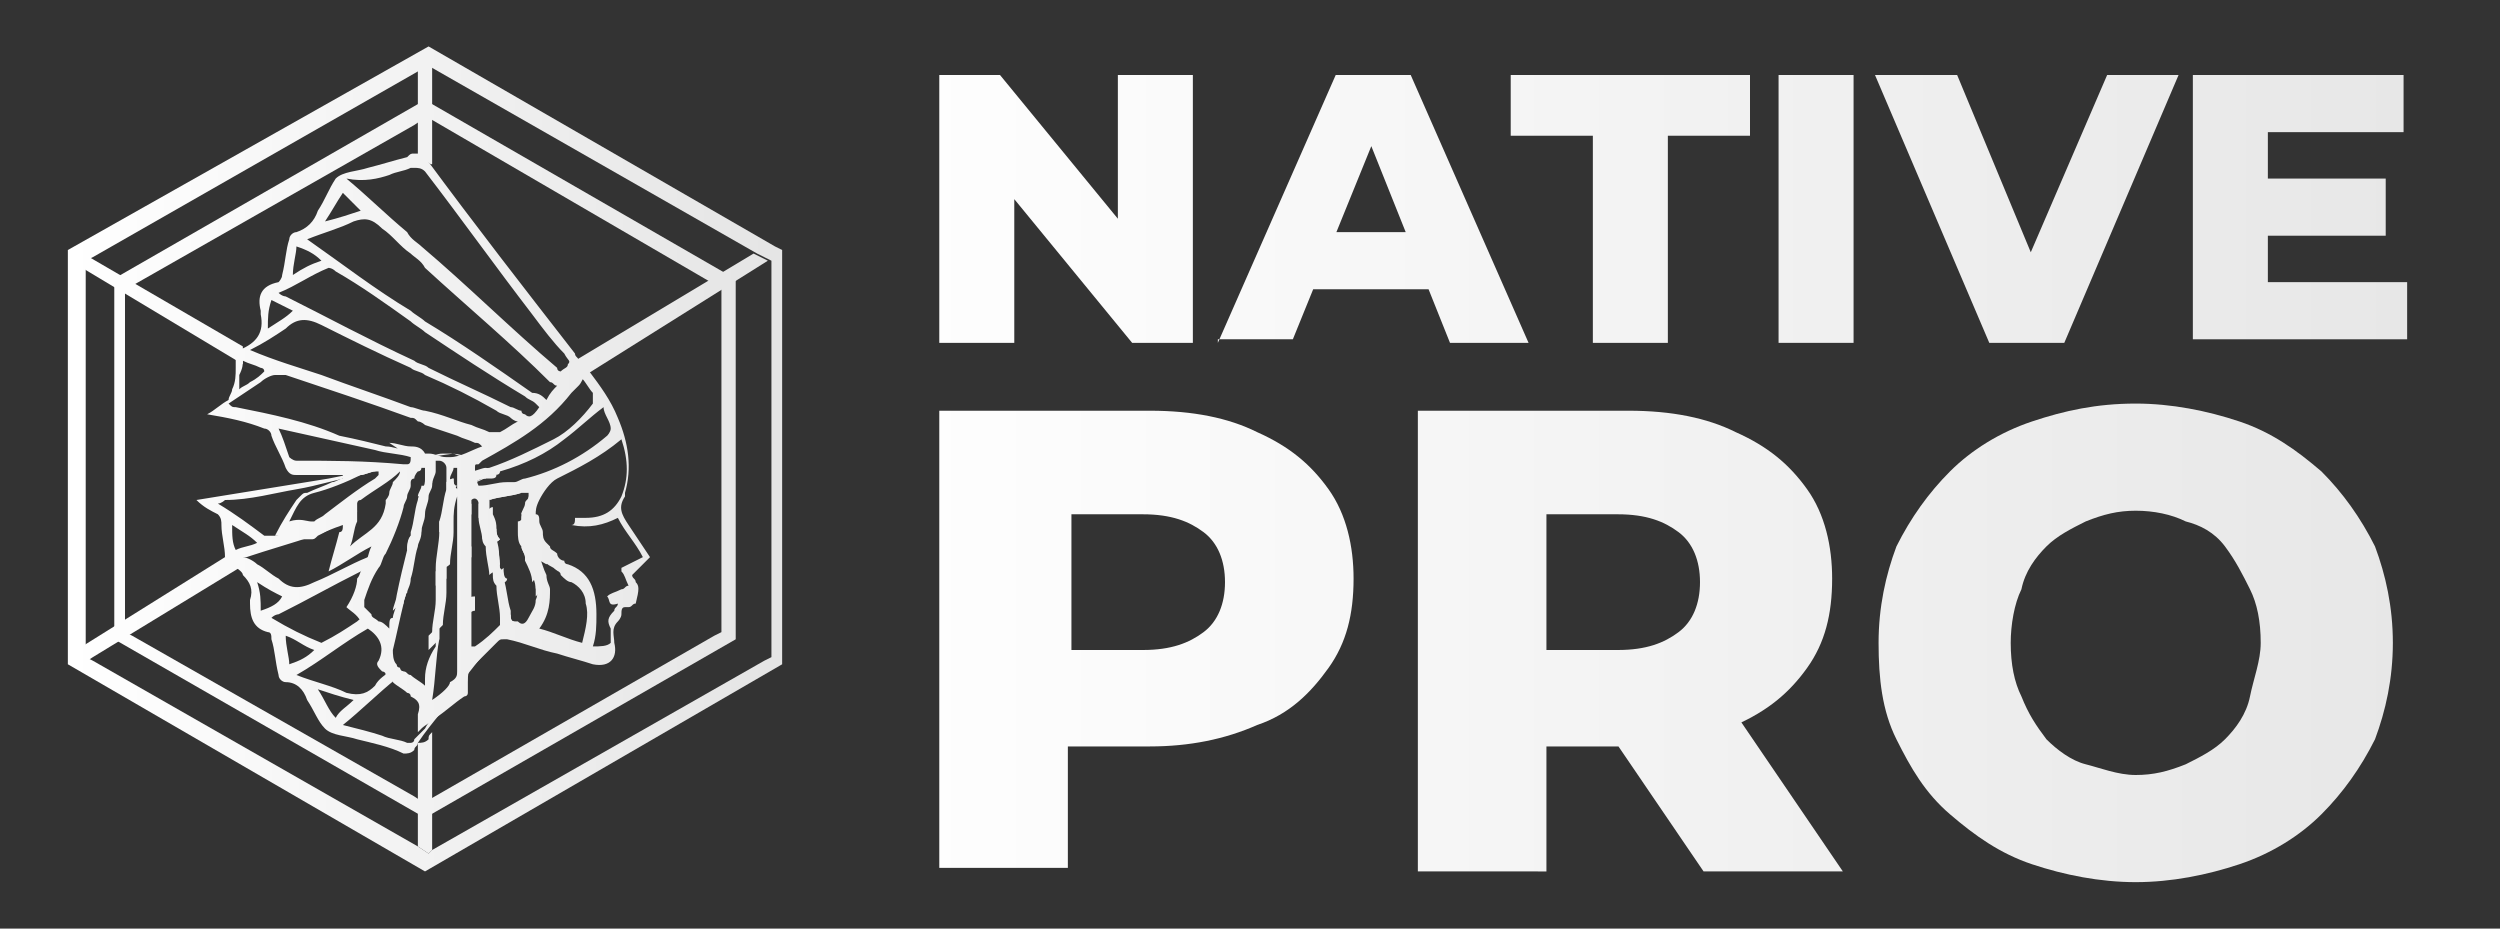
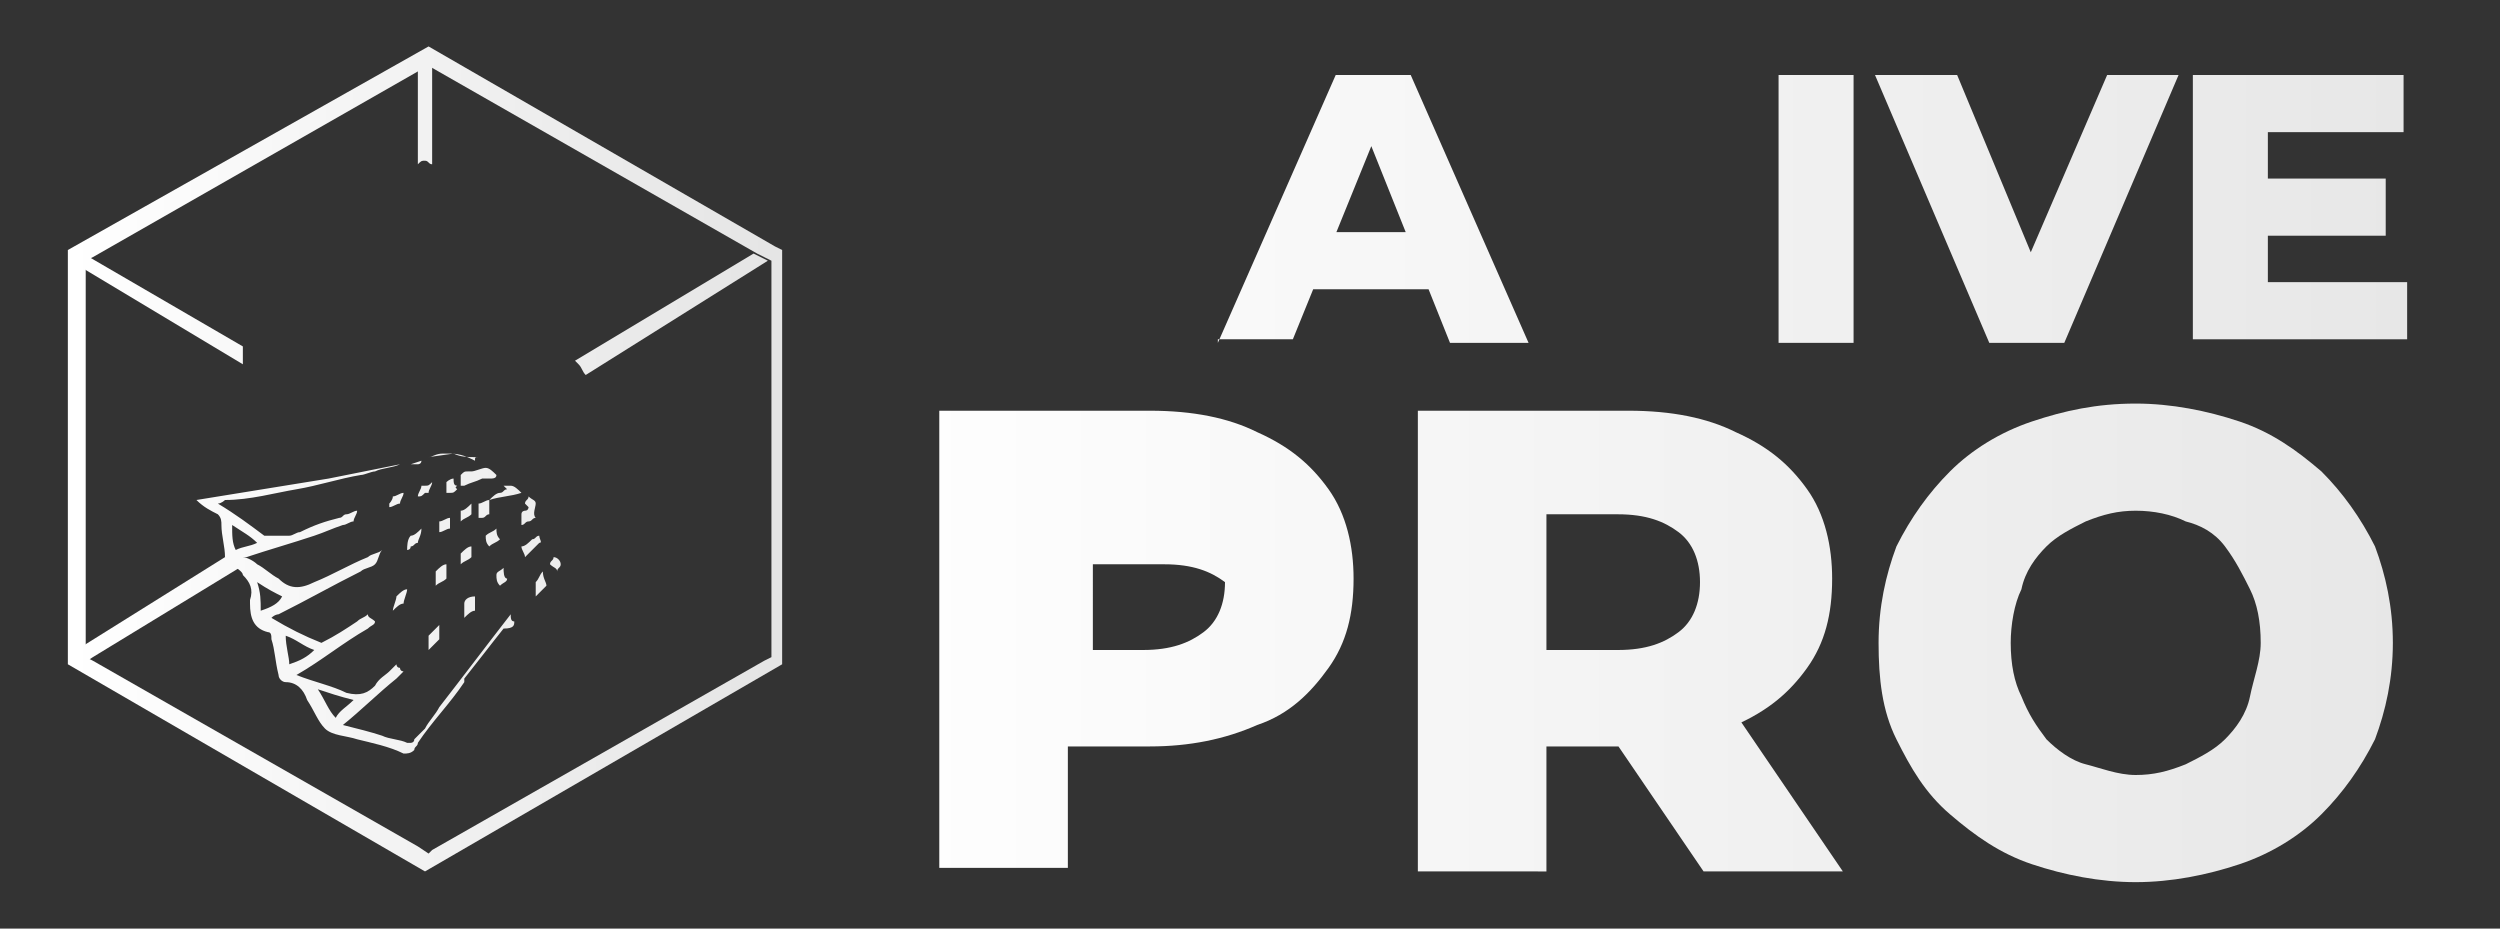
<svg xmlns="http://www.w3.org/2000/svg" version="1.1" id="Layer_1" x="0px" y="0px" viewBox="0 0 70 26" style="enable-background:new 0 0 70 26;" xml:space="preserve">
  <rect x="0" y="0" width="70" height="26" fill="#333333" stroke="none" />
  <style type="text/css"> .st0{fill:url(#SVGID_1_);} .st1{fill:url(#SVGID_00000152230976112334588700000015038014876803823034_);} .st2{fill:url(#SVGID_00000171705601543005184810000006768170216907225500_);} .st3{fill:url(#SVGID_00000124849374033411365140000011633358222147082669_);} .st4{fill:url(#SVGID_00000034793429549947177440000015848521372861072266_);} .st5{fill:url(#SVGID_00000049180223795195266430000002848171243373558167_);} .st6{fill:url(#SVGID_00000033354395219977413920000006326036965622604987_);} .st7{fill:url(#SVGID_00000018207788175596891090000003246000555001135523_);} .st8{fill:url(#SVGID_00000075122593219754115190000007636931391017411728_);} .st9{fill:url(#SVGID_00000163031256258295671390000016658459905404862399_);} .st10{fill:url(#SVGID_00000111891128294476904270000000530025957919371400_);} .st11{fill:url(#SVGID_00000090290062980998801350000009003798954630352272_);} .st12{fill:url(#SVGID_00000095308132320743758130000018281851197752694191_);} .st13{fill:url(#SVGID_00000106132025649275690850000014734230572955409290_);} .st14{fill:url(#SVGID_00000172400007291684939380000011179607426552988838_);} .st15{fill:url(#SVGID_00000078759215664645207190000004142456599482145152_);} .st16{fill:url(#SVGID_00000104704471173859570930000003458033023370206650_);} .st17{fill:url(#SVGID_00000170968689223311249840000018191023889965777034_);} </style>
  <g>
    <g>
      <linearGradient id="SVGID_1_" gradientUnits="userSpaceOnUse" x1="1.959" y1="17.165" x2="21.589" y2="17.165">
        <stop offset="0" style="stop-color:#FFFFFF" />
        <stop offset="1" style="stop-color:#E5E5E5" />
      </linearGradient>
      <path class="st0" d="M6.7,15.9l-4.1,2.5l-0.3,0.2L2,18.3l0.3-0.2l4-2.5C6.5,15.7,6.6,15.8,6.7,15.9z" />
    </g>
    <g>
      <linearGradient id="SVGID_00000003091845242554755170000015960674133279669639_" gradientUnits="userSpaceOnUse" x1="1.959" y1="12.821" x2="21.589" y2="12.821">
        <stop offset="0" style="stop-color:#FFFFFF" />
        <stop offset="1" style="stop-color:#E5E5E5" />
      </linearGradient>
      <path style="fill:url(#SVGID_00000003091845242554755170000015960674133279669639_);" d="M21.7,6.9L21.7,6.9L21.7,6.9l-9.7-5.6 L1.9,7v11.6l10,5.8l10-5.8V7L21.7,6.9z M12.1,23.8l-0.1,0.1l-0.3-0.2l-9.1-5.2l-0.2-0.1V7.3l0.2-0.1l9.1-5.2l0.3-0.2l0.1,0.1 l9.1,5.2l0.4,0.2v11.1l-0.2,0.1L12.1,23.8z" />
      <linearGradient id="SVGID_00000086654703573053195960000006348013847274365056_" gradientUnits="userSpaceOnUse" x1="1.959" y1="22.195" x2="21.589" y2="22.195">
        <stop offset="0" style="stop-color:#FFFFFF" />
        <stop offset="1" style="stop-color:#E5E5E5" />
      </linearGradient>
-       <path style="fill:url(#SVGID_00000086654703573053195960000006348013847274365056_);" d="M12.1,20.5v3.3l-0.1,0.1l-0.3-0.2v-2.9 c0.1,0,0.2,0,0.3-0.1C12,20.6,12,20.6,12.1,20.5z" />
      <linearGradient id="SVGID_00000101104835695769218980000005533332045588391831_" gradientUnits="userSpaceOnUse" x1="1.959" y1="8.639" x2="21.589" y2="8.639">
        <stop offset="0" style="stop-color:#FFFFFF" />
        <stop offset="1" style="stop-color:#E5E5E5" />
      </linearGradient>
      <path style="fill:url(#SVGID_00000101104835695769218980000005533332045588391831_);" d="M6.8,9.7c0,0,0,0.1,0,0.1 c0,0.1,0,0.2,0,0.4L2.3,7.5V7.3l0.2-0.1L6.8,9.7z" />
      <linearGradient id="SVGID_00000058574171871528412530000005863981563384798592_" gradientUnits="userSpaceOnUse" x1="1.959" y1="8.749" x2="21.589" y2="8.749">
        <stop offset="0" style="stop-color:#FFFFFF" />
        <stop offset="1" style="stop-color:#E5E5E5" />
      </linearGradient>
      <path style="fill:url(#SVGID_00000058574171871528412530000005863981563384798592_);" d="M21.5,7.3L21.5,7.3l-5.1,3.2 c-0.1-0.1-0.1-0.2-0.2-0.3c0,0-0.1-0.1-0.1-0.1l5-3L21.5,7.3z" />
      <linearGradient id="SVGID_00000136369495796303082500000008241176539865543595_" gradientUnits="userSpaceOnUse" x1="1.959" y1="3.182" x2="21.589" y2="3.182">
        <stop offset="0" style="stop-color:#FFFFFF" />
        <stop offset="1" style="stop-color:#E5E5E5" />
      </linearGradient>
      <path style="fill:url(#SVGID_00000136369495796303082500000008241176539865543595_);" d="M12.1,1.8v2.8c-0.1,0-0.1-0.1-0.2-0.1 c-0.1,0-0.1,0-0.2,0.1V1.9l0.3-0.2L12.1,1.8z" />
    </g>
    <g>
      <linearGradient id="SVGID_00000095308474808372893320000004961122098089717904_" gradientUnits="userSpaceOnUse" x1="1.959" y1="12.871" x2="21.589" y2="12.871">
        <stop offset="0" style="stop-color:#FFFFFF" />
        <stop offset="1" style="stop-color:#E5E5E5" />
      </linearGradient>
-       <path style="fill:url(#SVGID_00000095308474808372893320000004961122098089717904_);" d="M20.4,7.7L20.4,7.7L20.4,7.7l-8.5-4.9 l-8.7,5v10.1l8.7,5l8.7-5V7.8L20.4,7.7z M12,22.4l-0.1,0.1l-0.3-0.2l-7.9-4.5l-0.2-0.1V8.1l0.2-0.1l7.9-4.5l0.3-0.2L12,3.3 l7.9,4.6l0.3,0.2v9.6l-0.2,0.1L12,22.4z" />
    </g>
    <g>
      <g>
        <linearGradient id="SVGID_00000167358684868464472220000008195854110142240703_" gradientUnits="userSpaceOnUse" x1="1.959" y1="12.307" x2="21.589" y2="12.307">
          <stop offset="0" style="stop-color:#FFFFFF" />
          <stop offset="1" style="stop-color:#E5E5E5" />
        </linearGradient>
-         <path style="fill:url(#SVGID_00000167358684868464472220000008195854110142240703_);" d="M12.7,13.4c-0.1,0-0.2,0.1-0.2,0.1 c0,0.1,0,0.2,0,0.2c0,0,0,0,0,0c0,0,0,0.1,0,0.1c0,0.3-0.1,0.6-0.1,0.9c0,0.1,0,0.2,0,0.3c0,0.3-0.1,0.7-0.1,1 c0.1-0.1,0.2-0.1,0.3-0.2c0-0.3,0.1-0.6,0.1-0.9c0-0.1,0-0.2,0-0.3c0-0.2,0-0.4,0.1-0.7c0-0.1,0-0.1,0-0.2 C12.7,13.6,12.7,13.5,12.7,13.4L12.7,13.4C12.7,13.4,12.7,13.4,12.7,13.4C12.7,13.3,12.7,13.3,12.7,13.4 C12.7,13.3,12.7,13.3,12.7,13.4z M12.2,16c0,0.1,0,0.2,0,0.4c0,0.2,0,0.3,0,0.5c0,0.3-0.1,0.6-0.1,0.9c0.1-0.1,0.2-0.2,0.3-0.3 c0-0.3,0.1-0.6,0.1-0.9c0-0.1,0-0.3,0-0.4c0-0.1,0-0.2,0-0.4C12.4,15.8,12.3,15.9,12.2,16z M11.9,13.9c-0.1,0-0.1,0-0.2,0.1 c-0.1,0.3-0.1,0.6-0.2,0.9c0,0.1,0,0.1,0,0.2c0,0.1-0.1,0.2-0.1,0.4c-0.1,0.4-0.2,0.8-0.3,1.3c0.1-0.1,0.2-0.2,0.3-0.2 c0-0.1,0.1-0.2,0.1-0.4c0.1-0.3,0.1-0.6,0.2-0.9c0-0.1,0.1-0.2,0.1-0.4c0-0.2,0.1-0.3,0.1-0.5c0-0.2,0.1-0.3,0.1-0.5 C12,13.9,11.9,13.9,11.9,13.9z M13.9,15.1c-0.1,0.1-0.2,0.1-0.3,0.2c0,0.3,0.1,0.6,0.1,0.8c0.1-0.1,0.2-0.1,0.2-0.2 C14,15.7,14,15.4,13.9,15.1z M15,14.7c0-0.1,0-0.2-0.1-0.2c0,0,0,0,0,0c-0.1,0-0.1,0.1-0.2,0.1h0c-0.1,0-0.1,0.1-0.2,0.1 c0,0.1,0,0.2,0,0.2c0,0.1,0,0.3,0.1,0.4c0.1-0.1,0.2-0.2,0.3-0.2c0.1,0,0.1-0.1,0.2-0.1C15.1,14.9,15,14.8,15,14.7z M13.9,15.1 c0-0.1,0-0.2-0.1-0.3c-0.1,0.1-0.2,0.1-0.3,0.2c0,0.1,0,0.2,0.1,0.3c0,0.3,0.1,0.6,0.1,0.8c0.1-0.1,0.2-0.1,0.2-0.2 C14,15.7,14,15.4,13.9,15.1z M12.9,14.3c0,0.1,0,0.2,0,0.3c0,0.3,0,0.5,0,0.8c0,0.1,0,0.2,0,0.3c0.1-0.1,0.2-0.1,0.3-0.2v-1.4 C13.1,14.2,13,14.3,12.9,14.3z M12.7,13.4c-0.1,0-0.2,0.1-0.2,0.1c0,0.1,0,0.2,0,0.2c0,0,0,0,0,0c0,0,0,0.1,0,0.1 c0,0.3-0.1,0.6-0.1,0.9c0,0.1,0,0.2,0,0.3c0.1,0,0.2-0.1,0.3-0.1c0-0.1,0-0.2,0-0.3c0-0.2,0-0.4,0.1-0.7c0-0.1,0-0.1,0-0.2 C12.7,13.6,12.7,13.5,12.7,13.4L12.7,13.4C12.7,13.4,12.7,13.4,12.7,13.4C12.7,13.3,12.7,13.3,12.7,13.4 C12.7,13.3,12.7,13.3,12.7,13.4z M12.3,15c0,0.3-0.1,0.7-0.1,1c0,0.1,0,0.2,0,0.4c0,0.2,0,0.3,0,0.5c0,0.3-0.1,0.6-0.1,0.9 c0.1-0.1,0.2-0.2,0.3-0.3c0-0.3,0.1-0.6,0.1-0.9c0-0.1,0-0.3,0-0.4c0-0.1,0-0.2,0-0.4c0-0.3,0.1-0.6,0.1-0.9 C12.5,14.9,12.4,14.9,12.3,15z M11.9,13.9c-0.1,0-0.1,0-0.2,0.1c-0.1,0.3-0.1,0.6-0.2,0.9c0,0.1,0,0.1,0,0.2 c0,0.1-0.1,0.2-0.1,0.4c-0.1,0.4-0.2,0.8-0.3,1.3c0.1-0.1,0.2-0.2,0.3-0.2c0-0.1,0.1-0.2,0.1-0.4c0.1-0.3,0.1-0.6,0.2-0.9 c0-0.1,0.1-0.2,0.1-0.4c0-0.2,0.1-0.3,0.1-0.5c0-0.2,0.1-0.3,0.1-0.5C12,13.9,11.9,13.9,11.9,13.9z M15,14.7c0-0.1,0-0.2-0.1-0.2 c0,0,0,0,0,0c-0.1,0-0.1,0.1-0.2,0.1h0c-0.1,0-0.1,0.1-0.2,0.1c0,0.1,0,0.2,0,0.2c0,0.1,0,0.3,0.1,0.4c0.1-0.1,0.2-0.2,0.3-0.2 c0.1,0,0.1-0.1,0.2-0.1C15.1,14.9,15,14.8,15,14.7z M12.9,14.7c0,0.3,0,0.5,0,0.8c0,0.1,0,0.2,0,0.3c0.1-0.1,0.2-0.1,0.3-0.2 v-1.1C13.1,14.6,13,14.6,12.9,14.7z M13.9,15.1c0-0.1,0-0.2-0.1-0.3c0-0.1,0-0.2-0.1-0.4c0-0.1,0-0.2,0-0.2 c-0.1,0-0.1,0.1-0.2,0.1c0,0,0,0-0.1,0c0,0.2,0.1,0.4,0.1,0.6c0,0.1,0,0.2,0.1,0.3c0,0.3,0.1,0.6,0.1,0.8 c0.1-0.1,0.2-0.1,0.2-0.2C14,15.7,14,15.4,13.9,15.1z M12.9,14.3c0,0.1,0,0.2,0,0.3c0,0.3,0,0.5,0,0.8c0,0.1,0,0.2,0,0.3 c0.1-0.1,0.2-0.1,0.3-0.2v-1.4C13.1,14.2,13,14.3,12.9,14.3z M12.7,13.4c-0.1,0-0.2,0.1-0.2,0.1c0,0.1,0,0.2,0,0.2c0,0,0,0,0,0 c0,0,0,0.1,0,0.1c0,0.3-0.1,0.6-0.1,0.9c0,0.1,0,0.2,0,0.3c0.1,0,0.2-0.1,0.3-0.1c0-0.1,0-0.2,0-0.3c0-0.2,0-0.4,0.1-0.7 c0-0.1,0-0.1,0-0.2C12.7,13.6,12.7,13.5,12.7,13.4L12.7,13.4C12.7,13.4,12.7,13.4,12.7,13.4C12.7,13.3,12.7,13.3,12.7,13.4 C12.7,13.3,12.7,13.3,12.7,13.4z M12.3,15c0,0.3-0.1,0.7-0.1,1c0,0.1,0,0.2,0,0.4c0,0.2,0,0.3,0,0.5c0,0.3-0.1,0.6-0.1,0.9 c0.1-0.1,0.2-0.2,0.3-0.3c0-0.3,0.1-0.6,0.1-0.9c0-0.1,0-0.3,0-0.4c0-0.1,0-0.2,0-0.4c0-0.3,0.1-0.6,0.1-0.9 C12.5,14.9,12.4,14.9,12.3,15z M11.9,13.9c-0.1,0-0.1,0-0.2,0.1c-0.1,0.3-0.1,0.6-0.2,0.9c0,0.1,0,0.1,0,0.2 c0,0.1-0.1,0.2-0.1,0.4c-0.1,0.4-0.2,0.8-0.3,1.3c0.1-0.1,0.2-0.2,0.3-0.2c0-0.1,0.1-0.2,0.1-0.4c0.1-0.3,0.1-0.6,0.2-0.9 c0-0.1,0.1-0.2,0.1-0.4c0-0.2,0.1-0.3,0.1-0.5c0-0.2,0.1-0.3,0.1-0.5C12,13.9,11.9,13.9,11.9,13.9z M15,14.7c0-0.1,0-0.2-0.1-0.2 c0,0,0,0,0,0c-0.1,0-0.1,0.1-0.2,0.1h0c-0.1,0-0.1,0.1-0.2,0.1c0,0.1,0,0.2,0,0.2c0,0.1,0,0.3,0.1,0.4c0.1-0.1,0.2-0.2,0.3-0.2 c0.1,0,0.1-0.1,0.2-0.1C15.1,14.9,15,14.8,15,14.7z M13.9,15.1c0-0.1,0-0.2-0.1-0.3c0-0.1,0-0.2-0.1-0.4c0-0.1,0-0.2,0-0.2 c-0.1,0-0.1,0.1-0.2,0.1c0,0,0,0-0.1,0c0,0.2,0.1,0.4,0.1,0.6c0,0.1,0,0.2,0.1,0.3c0,0.3,0.1,0.6,0.1,0.8 c0.1-0.1,0.2-0.1,0.2-0.2C14,15.7,14,15.4,13.9,15.1z M12.9,14.3c0,0.1,0,0.2,0,0.3c0,0.3,0,0.5,0,0.8c0,0.1,0,0.2,0,0.3 c0.1-0.1,0.2-0.1,0.3-0.2v-1.4C13.1,14.2,13,14.3,12.9,14.3z M12.7,13.4c-0.1,0-0.2,0.1-0.2,0.1c0,0.1,0,0.2,0,0.2c0,0,0,0,0,0 c0,0,0,0.1,0,0.1c0,0.3-0.1,0.6-0.1,0.9c0,0.1,0,0.2,0,0.3c0.1,0,0.2-0.1,0.3-0.1c0-0.1,0-0.2,0-0.3c0-0.2,0-0.4,0.1-0.7 c0-0.1,0-0.1,0-0.2C12.7,13.6,12.7,13.5,12.7,13.4L12.7,13.4C12.7,13.4,12.7,13.4,12.7,13.4C12.7,13.3,12.7,13.3,12.7,13.4 C12.7,13.3,12.7,13.3,12.7,13.4z M12.3,15c0,0.3-0.1,0.7-0.1,1c0,0.1,0,0.2,0,0.4c0,0.2,0,0.3,0,0.5c0,0.3-0.1,0.6-0.1,0.9 c0.1-0.1,0.2-0.2,0.3-0.3c0-0.3,0.1-0.6,0.1-0.9c0-0.1,0-0.3,0-0.4c0-0.1,0-0.2,0-0.4c0-0.3,0.1-0.6,0.1-0.9 C12.5,14.9,12.4,14.9,12.3,15z M11.9,13.9c-0.1,0-0.1,0-0.2,0.1c-0.1,0.3-0.1,0.6-0.2,0.9c0,0.1,0,0.1,0,0.2 c0,0.1-0.1,0.2-0.1,0.4c-0.1,0.4-0.2,0.8-0.3,1.3c0.1-0.1,0.2-0.2,0.3-0.2c0-0.1,0.1-0.2,0.1-0.4c0.1-0.3,0.1-0.6,0.2-0.9 c0-0.1,0.1-0.2,0.1-0.4c0-0.2,0.1-0.3,0.1-0.5c0-0.2,0.1-0.3,0.1-0.5C12,13.9,11.9,13.9,11.9,13.9z M13.9,15.1 c0-0.1,0-0.2-0.1-0.3c0-0.1,0-0.2-0.1-0.4c0-0.1,0-0.2,0-0.2c-0.1,0-0.1,0.1-0.2,0.1c0,0,0,0-0.1,0c0,0.2,0.1,0.4,0.1,0.6 c0,0.1,0,0.2,0.1,0.3c0,0.3,0.1,0.6,0.1,0.8c0.1-0.1,0.2-0.1,0.2-0.2C14,15.7,14,15.4,13.9,15.1z M15.5,15.6 c-0.1-0.1-0.2-0.1-0.2-0.2c0,0-0.1-0.1-0.1-0.1c-0.1-0.1-0.1-0.2-0.1-0.3c0-0.1-0.1-0.2-0.1-0.3c0-0.1,0-0.2-0.1-0.2c0,0,0,0,0,0 c-0.1,0-0.1,0.1-0.2,0.1h0c-0.1,0-0.1,0.1-0.2,0.1c0,0.1,0,0.2,0,0.2c0,0.1,0,0.3,0.1,0.4c0,0.1,0.1,0.2,0.1,0.3c0,0,0,0,0,0.1 c0.1,0.2,0.2,0.4,0.2,0.6c0.1-0.1,0.1-0.2,0.2-0.3c-0.1-0.2-0.1-0.3-0.2-0.5c0.1,0.1,0.2,0.2,0.4,0.3 C15.4,15.7,15.5,15.6,15.5,15.6z M14.7,14.1c0,0.1-0.1,0.2-0.1,0.3c0,0,0.1,0,0.1-0.1c0,0,0.1,0,0.1-0.1 C14.8,14.1,14.8,14.1,14.7,14.1z M12.9,14.3c0,0.1,0,0.2,0,0.3c0,0.3,0,0.5,0,0.8c0,0.1,0,0.2,0,0.3c0.1-0.1,0.2-0.1,0.3-0.2 v-1.4C13.1,14.2,13,14.3,12.9,14.3z M12.7,13.4c-0.1,0-0.2,0.1-0.2,0.1c0,0.1,0,0.2,0,0.2c0,0,0,0,0,0c0,0,0,0.1,0,0.1 c0,0.3-0.1,0.6-0.1,0.9c0,0.1,0,0.2,0,0.3c0.1,0,0.2-0.1,0.3-0.1c0-0.1,0-0.2,0-0.3c0-0.2,0-0.4,0.1-0.7c0-0.1,0-0.1,0-0.2 C12.7,13.6,12.7,13.5,12.7,13.4L12.7,13.4C12.7,13.4,12.7,13.4,12.7,13.4C12.7,13.3,12.7,13.3,12.7,13.4 C12.7,13.3,12.7,13.3,12.7,13.4z M12.3,15c0,0.3-0.1,0.7-0.1,1c0,0.1,0,0.2,0,0.4c0,0.2,0,0.3,0,0.5c0,0.3-0.1,0.6-0.1,0.9 c0.1-0.1,0.2-0.2,0.3-0.3c0-0.3,0.1-0.6,0.1-0.9c0-0.1,0-0.3,0-0.4c0-0.1,0-0.2,0-0.4c0-0.3,0.1-0.6,0.1-0.9 C12.5,14.9,12.4,14.9,12.3,15z M11.9,13.9c-0.1,0-0.1,0-0.2,0.1c-0.1,0.3-0.1,0.6-0.2,0.9c0,0.1,0,0.1,0,0.2 c0,0.1-0.1,0.2-0.1,0.4c-0.1,0.4-0.2,0.8-0.3,1.3c0.1-0.1,0.2-0.2,0.3-0.2c0-0.1,0.1-0.2,0.1-0.4c0.1-0.3,0.1-0.6,0.2-0.9 c0-0.1,0.1-0.2,0.1-0.4c0-0.2,0.1-0.3,0.1-0.5c0-0.2,0.1-0.3,0.1-0.5C12,13.9,11.9,13.9,11.9,13.9z M13.9,15.1 c0-0.1,0-0.2-0.1-0.3c0-0.1,0-0.2-0.1-0.4c0-0.1,0-0.2,0-0.2c-0.1,0-0.1,0.1-0.2,0.1c0,0,0,0-0.1,0c0,0.2,0.1,0.4,0.1,0.6 c0,0.1,0,0.2,0.1,0.3c0,0.3,0.1,0.6,0.1,0.8c0.1-0.1,0.2-0.1,0.2-0.2C14,15.7,14,15.4,13.9,15.1z M15.5,15.6 c-0.1-0.1-0.2-0.1-0.2-0.2c0,0-0.1-0.1-0.1-0.1c-0.1-0.1-0.1-0.2-0.1-0.3c0-0.1-0.1-0.2-0.1-0.3c0-0.1,0-0.2-0.1-0.2c0,0,0,0,0,0 c-0.1,0-0.1,0.1-0.2,0.1h0c-0.1,0-0.1,0.1-0.2,0.1c0,0.1,0,0.2,0,0.2c0,0.1,0,0.3,0.1,0.4c0,0.1,0.1,0.2,0.1,0.3c0,0,0,0,0,0.1 c0.1,0.2,0.2,0.4,0.2,0.6c0.1-0.1,0.1-0.2,0.2-0.3c-0.1-0.2-0.1-0.3-0.2-0.5c0.1,0.1,0.2,0.2,0.4,0.3 C15.4,15.7,15.5,15.6,15.5,15.6z M14.7,14.1c0,0.1-0.1,0.2-0.1,0.3c0,0,0.1,0,0.1-0.1c0,0,0.1,0,0.1-0.1 C14.8,14.1,14.8,14.1,14.7,14.1z M12.9,14.7c0,0.3,0,0.5,0,0.8c0,0.1,0,0.2,0,0.3c0,0.4,0,0.7,0,1.1c0.1-0.1,0.2-0.2,0.3-0.3 v-2.2C13.1,14.6,13,14.6,12.9,14.7z M12.9,14.7c0,0.3,0,0.5,0,0.8c0,0.1,0,0.2,0,0.3c0,0.4,0,0.7,0,1.1c0.1-0.1,0.2-0.2,0.3-0.3 v-2.2C13.1,14.6,13,14.6,12.9,14.7z M12.5,13.7C12.5,13.7,12.4,13.7,12.5,13.7c-0.1,0.3-0.1,0.6-0.2,0.9c0,0.1,0,0.2,0,0.3 c0,0.3-0.1,0.7-0.1,1c0,0.1,0,0.2,0,0.4c0,0.2,0,0.3,0,0.5c0,0.3-0.1,0.6-0.1,0.9c0.1-0.1,0.2-0.2,0.3-0.3c0-0.3,0.1-0.6,0.1-0.9 c0-0.1,0-0.3,0-0.4c0-0.1,0-0.2,0-0.4c0-0.3,0.1-0.6,0.1-0.9c0-0.1,0-0.2,0-0.3c0-0.2,0-0.4,0.1-0.7c0-0.1,0-0.1,0-0.2 C12.6,13.7,12.6,13.7,12.5,13.7z M11.9,13.9c-0.1,0-0.1,0-0.2,0.1c-0.1,0.3-0.1,0.6-0.2,0.9c0,0.1,0,0.1,0,0.2 c0,0.1-0.1,0.2-0.1,0.4c-0.1,0.4-0.2,0.8-0.3,1.3c0.1-0.1,0.2-0.2,0.3-0.2c0-0.1,0.1-0.2,0.1-0.4c0.1-0.3,0.1-0.6,0.2-0.9 c0-0.1,0.1-0.2,0.1-0.4c0-0.2,0.1-0.3,0.1-0.5c0-0.2,0.1-0.3,0.1-0.5C12,13.9,11.9,13.9,11.9,13.9z M13.9,15.1 c0-0.1,0-0.2-0.1-0.3c0-0.1,0-0.2-0.1-0.4c0-0.1,0-0.2,0-0.2c-0.1,0-0.1,0.1-0.2,0.1c0,0,0,0-0.1,0c0,0.2,0.1,0.4,0.1,0.6 c0,0.1,0,0.2,0.1,0.3c0,0.3,0.1,0.6,0.1,0.8c0.1-0.1,0.2-0.1,0.2-0.2C14,15.7,14,15.4,13.9,15.1z M15.5,15.6 c-0.1-0.1-0.2-0.1-0.2-0.2c0,0-0.1-0.1-0.1-0.1c-0.1-0.1-0.1-0.2-0.1-0.3c0-0.1-0.1-0.2-0.1-0.3c0-0.1,0-0.2-0.1-0.2c0,0,0,0,0,0 c-0.1,0-0.1,0.1-0.2,0.1h0c-0.1,0-0.1,0.1-0.2,0.1c0,0.1,0,0.2,0,0.2c0,0.1,0,0.3,0.1,0.4c0,0.1,0.1,0.2,0.1,0.3c0,0,0,0,0,0.1 c0.1,0.2,0.2,0.4,0.2,0.6c0.1-0.1,0.1-0.2,0.2-0.3c-0.1-0.2-0.1-0.3-0.2-0.5c0.1,0.1,0.2,0.2,0.4,0.3 C15.4,15.7,15.5,15.6,15.5,15.6z M14.7,14.1c0,0.1-0.1,0.2-0.1,0.3c0,0,0.1,0,0.1-0.1c0,0,0.1,0,0.1-0.1 C14.8,14.1,14.8,14.1,14.7,14.1z M12.9,14.7c0,0.3,0,0.5,0,0.8c0,0.1,0,0.2,0,0.3c0,0.4,0,0.7,0,1.1c0.1-0.1,0.2-0.2,0.3-0.3 v-2.2C13.1,14.6,13,14.6,12.9,14.7z M12.5,13.7C12.5,13.7,12.4,13.7,12.5,13.7c-0.1,0.3-0.1,0.6-0.2,0.9c0,0.1,0,0.2,0,0.3 c0,0.3-0.1,0.7-0.1,1c0,0.1,0,0.2,0,0.4c0,0.2,0,0.3,0,0.5c0,0.3-0.1,0.6-0.1,0.9c0.1-0.1,0.2-0.2,0.3-0.3c0-0.3,0.1-0.6,0.1-0.9 c0-0.1,0-0.3,0-0.4c0-0.1,0-0.2,0-0.4c0-0.3,0.1-0.6,0.1-0.9c0-0.1,0-0.2,0-0.3c0-0.2,0-0.4,0.1-0.7c0-0.1,0-0.1,0-0.2 C12.6,13.7,12.6,13.7,12.5,13.7z M11.9,13.9c-0.1,0-0.1,0-0.2,0.1c-0.1,0.3-0.1,0.6-0.2,0.9c0,0.1,0,0.1,0,0.2 c0,0.1-0.1,0.2-0.1,0.4c-0.1,0.4-0.2,0.8-0.3,1.3c0.1-0.1,0.2-0.2,0.3-0.2c0-0.1,0.1-0.2,0.1-0.4c0.1-0.3,0.1-0.6,0.2-0.9 c0-0.1,0.1-0.2,0.1-0.4c0-0.2,0.1-0.3,0.1-0.5c0-0.2,0.1-0.3,0.1-0.5C12,13.9,11.9,13.9,11.9,13.9z M13.9,15.1 c0-0.1,0-0.2-0.1-0.3c0-0.1,0-0.2-0.1-0.4c0-0.1,0-0.2,0-0.2c-0.1,0-0.1,0.1-0.2,0.1c0,0,0,0-0.1,0c0,0.2,0.1,0.4,0.1,0.6 c0,0.1,0,0.2,0.1,0.3c0,0.3,0.1,0.6,0.1,0.8c0.1-0.1,0.2-0.1,0.2-0.2C14,15.7,14,15.4,13.9,15.1z M15.5,15.6 c-0.1-0.1-0.2-0.1-0.2-0.2c0,0-0.1-0.1-0.1-0.1c-0.1-0.1-0.1-0.2-0.1-0.3c0-0.1-0.1-0.2-0.1-0.3c0-0.1,0-0.2-0.1-0.2c0,0,0,0,0,0 c-0.1,0-0.1,0.1-0.2,0.1h0c-0.1,0-0.1,0.1-0.2,0.1c0,0.1,0,0.2,0,0.2c0,0.1,0,0.3,0.1,0.4c0,0.1,0.1,0.2,0.1,0.3c0,0,0,0,0,0.1 c0.1,0.2,0.2,0.4,0.2,0.6c0.1-0.1,0.1-0.2,0.2-0.3c-0.1-0.2-0.1-0.3-0.2-0.5c0.1,0.1,0.2,0.2,0.4,0.3 C15.4,15.7,15.5,15.6,15.5,15.6z M14.7,14.1c0,0.1-0.1,0.2-0.1,0.3c0,0,0.1,0,0.1-0.1c0,0,0.1,0,0.1-0.1 C14.8,14.1,14.8,14.1,14.7,14.1z M15.2,15.2c-0.1-0.1-0.1-0.2-0.1-0.3c0-0.1-0.1-0.2-0.1-0.3c0-0.1,0-0.2-0.1-0.2c0,0,0,0,0,0 c-0.1,0-0.1,0.1-0.2,0.1h0c-0.1,0-0.1,0.1-0.2,0.1c0,0.1,0,0.2,0,0.2l0.4,0.2L15.2,15.2l0.1,0.1C15.3,15.3,15.3,15.3,15.2,15.2z M15.5,15.6c-0.1-0.1-0.2-0.1-0.2-0.2l-0.1-0.1l-0.3-0.2l-0.4-0.2c0,0.1,0,0.3,0.1,0.4c0,0.1,0.1,0.2,0.1,0.3c0,0,0,0,0,0.1 c0.1,0.2,0.2,0.4,0.2,0.6c0.1-0.1,0.1-0.2,0.2-0.3c-0.1-0.2-0.1-0.3-0.2-0.5c0.1,0.1,0.2,0.2,0.4,0.3 C15.4,15.7,15.5,15.6,15.5,15.6z M13.9,15.1c0-0.1,0-0.2-0.1-0.3c0-0.1,0-0.2-0.1-0.4c0-0.1,0-0.2,0-0.2c-0.1,0-0.1,0.1-0.2,0.1 c0,0,0,0-0.1,0c0,0.2,0.1,0.4,0.1,0.6c0,0.1,0,0.2,0.1,0.3c0,0.3,0.1,0.6,0.1,0.8c0.1-0.1,0.2-0.1,0.2-0.2 C14,15.7,14,15.4,13.9,15.1z M13.1,14.1L12.9,14c0,0.1,0,0.3,0,0.4c0,0.1,0,0.2,0,0.3c0,0.3,0,0.5,0,0.8c0,0.1,0,0.2,0,0.3 c0,0.4,0,0.7,0,1.1c0.1-0.1,0.2-0.2,0.3-0.3v-2.5L13.1,14.1z M12.5,13.7L12.5,13.7C12.4,13.7,12.4,13.7,12.5,13.7 c-0.1,0.3-0.1,0.6-0.2,0.9c0,0.1,0,0.2,0,0.3c0,0.3-0.1,0.7-0.1,1c0,0.1,0,0.2,0,0.4c0,0.2,0,0.3,0,0.5c0,0.3-0.1,0.6-0.1,0.9 c0.1-0.1,0.2-0.2,0.3-0.3c0-0.3,0.1-0.6,0.1-0.9c0-0.1,0-0.3,0-0.4c0-0.1,0-0.2,0-0.4c0-0.3,0.1-0.6,0.1-0.9c0-0.1,0-0.2,0-0.3 c0-0.2,0-0.4,0.1-0.7c0-0.1,0-0.1,0-0.2C12.6,13.7,12.6,13.7,12.5,13.7z M12.1,13l-0.2,0.1v0.8c-0.1,0-0.1,0-0.2,0.1 c-0.1,0.3-0.1,0.6-0.2,0.9v1.3c0.1-0.3,0.1-0.6,0.2-0.9c0-0.1,0.1-0.2,0.1-0.4c0-0.2,0.1-0.3,0.1-0.5c0-0.2,0.1-0.3,0.1-0.5 c0-0.1,0.1-0.2,0.1-0.3c0,0,0,0,0-0.1c0-0.1,0-0.2,0.1-0.3C12.2,13.1,12.2,13.1,12.1,13c0.1,0,0.1,0,0.1-0.1L12.1,13z M11.9,13.2 c0,0.1,0,0.1,0,0.2c0,0.1,0,0.2-0.1,0.3c0,0.1-0.1,0.2-0.1,0.3c0.1,0,0.1,0,0.2-0.1L11.9,13.2C11.9,13.1,11.9,13.2,11.9,13.2z M11.5,15.1c0,0.1-0.1,0.2-0.1,0.4c-0.1,0.4-0.2,0.8-0.3,1.3c0.1-0.1,0.2-0.2,0.3-0.2c0-0.1,0.1-0.2,0.1-0.4v-1.3 C11.5,14.9,11.5,15,11.5,15.1z M11.5,12.5c-0.2,0-0.4-0.1-0.6-0.1l0.6,0.4l0.2,0.1l0.2-0.1v-0.1C11.8,12.5,11.6,12.5,11.5,12.5z M13.5,13.4c-0.2,0.1-0.3,0.1-0.5,0.2l0.2,0.1c-0.1-0.2,0-0.2,0.1-0.2c0.1,0,0.2-0.1,0.3-0.1C13.7,13.3,13.6,13.4,13.5,13.4z M15.2,15.2c-0.1-0.1-0.1-0.2-0.1-0.3c0-0.1-0.1-0.2-0.1-0.3c0-0.1,0-0.2-0.1-0.2c0,0,0,0,0,0c-0.1,0-0.1,0.1-0.2,0.1h0 c-0.1,0-0.1,0.1-0.2,0.1c0,0.1,0,0.2,0,0.2l0.4,0.2L15.2,15.2l0.1,0.1C15.3,15.3,15.3,15.3,15.2,15.2z M15.5,15.6 c-0.1-0.1-0.2-0.1-0.2-0.2l-0.1-0.1l-0.3-0.2l-0.4-0.2c0,0.1,0,0.3,0.1,0.4c0,0.1,0.1,0.2,0.1,0.3c0,0,0,0,0,0.1 c0.1,0.2,0.2,0.4,0.2,0.6c0.1-0.1,0.1-0.2,0.2-0.3c-0.1-0.2-0.1-0.3-0.2-0.5c0.1,0.1,0.2,0.2,0.4,0.3 C15.4,15.7,15.5,15.6,15.5,15.6z M13.9,14.8c0-0.1,0-0.2-0.1-0.4c0-0.1,0-0.2,0-0.2c-0.1,0-0.1,0.1-0.2,0.1c0,0,0,0-0.1,0 c0,0.2,0.1,0.4,0.1,0.6c0,0.1,0,0.2,0.1,0.3c0,0.3,0.1,0.6,0.1,0.8c0.1-0.1,0.2-0.1,0.2-0.2c0-0.3-0.1-0.5-0.1-0.8 C13.9,15,13.9,14.9,13.9,14.8z M13.1,14.1L12.9,14c0,0.1,0,0.3,0,0.4c0,0.1,0,0.2,0,0.3c0,0.3,0,0.5,0,0.8c0,0.1,0,0.2,0,0.3 c0,0.4,0,0.7,0,1.1c0.1-0.1,0.2-0.2,0.3-0.3v-2.5L13.1,14.1z M12.5,13.7L12.5,13.7C12.4,13.7,12.4,13.7,12.5,13.7 c-0.1,0.3-0.1,0.6-0.2,0.9c0,0.1,0,0.2,0,0.3c0,0.3-0.1,0.7-0.1,1c0,0.1,0,0.2,0,0.4c0,0.2,0,0.3,0,0.5c0,0.3-0.1,0.6-0.1,0.9 c0.1-0.1,0.2-0.2,0.3-0.3c0-0.3,0.1-0.6,0.1-0.9c0-0.1,0-0.3,0-0.4c0-0.1,0-0.2,0-0.4c0-0.3,0.1-0.6,0.1-0.9c0-0.1,0-0.2,0-0.3 c0-0.2,0-0.4,0.1-0.7c0-0.1,0-0.1,0-0.2C12.6,13.7,12.6,13.7,12.5,13.7z M12.1,13.6C12.1,13.5,12.1,13.5,12.1,13.6 c0-0.2,0.1-0.3,0.1-0.4c0,0,0-0.1,0-0.1c0,0,0-0.1,0-0.1L12.1,13l-0.2,0.1v0.8c-0.1,0-0.1,0-0.2,0.1c-0.1,0.3-0.1,0.6-0.2,0.9 v1.3c0.1-0.3,0.1-0.6,0.2-0.9c0-0.1,0.1-0.2,0.1-0.4c0-0.2,0.1-0.3,0.1-0.5c0-0.2,0.1-0.3,0.1-0.5C12,13.8,12.1,13.7,12.1,13.6z M11.9,13.2c0,0.1,0,0.1,0,0.2c0,0.1,0,0.2-0.1,0.3c0,0.1-0.1,0.2-0.1,0.3c0.1,0,0.1,0,0.2-0.1L11.9,13.2 C11.9,13.1,11.9,13.2,11.9,13.2z M11.4,15.4c-0.1,0.4-0.2,0.8-0.3,1.3c0.1-0.1,0.2-0.2,0.3-0.2c0-0.1,0.1-0.2,0.1-0.4v-1.3 c0,0.1,0,0.1,0,0.2C11.4,15.2,11.4,15.3,11.4,15.4z M11.5,12.5c-0.2,0-0.4-0.1-0.6-0.1l0.6,0.4l0.2,0.1l0.2-0.1v-0.1 C11.8,12.5,11.6,12.5,11.5,12.5z M13.5,13.4c-0.2,0.1-0.3,0.1-0.5,0.2l0.2,0.1c-0.1-0.2,0-0.2,0.1-0.2c0.1,0,0.2-0.1,0.3-0.1 C13.7,13.3,13.6,13.4,13.5,13.4z M17.8,16.3c0-0.1-0.1-0.1-0.1-0.2c0.2-0.2,0.3-0.3,0.5-0.5c-0.2-0.3-0.4-0.6-0.6-0.9 c-0.2-0.3-0.3-0.5-0.1-0.8c0,0,0,0,0-0.1c0.2-0.7,0.1-1.4-0.2-2.1c-0.2-0.5-0.5-0.9-0.8-1.3c-0.1-0.1-0.1-0.2-0.2-0.2 c0,0,0-0.1-0.1-0.1c0-0.1-0.1-0.1-0.1-0.2c-1.4-1.8-2.8-3.6-4.2-5.5c0,0-0.1-0.1-0.1-0.1c-0.1,0-0.1,0-0.2,0 c-0.1,0-0.1,0-0.2,0.1c-0.4,0.1-0.7,0.2-1.1,0.3c-0.3,0.1-0.7,0.1-0.9,0.3C9.2,5.3,9.1,5.6,8.9,5.9C8.8,6.2,8.6,6.4,8.3,6.5 c-0.1,0-0.2,0.1-0.2,0.2C8,7,8,7.3,7.9,7.7c0,0.1-0.1,0.2-0.1,0.2C7.3,8,7.2,8.3,7.3,8.7c0,0,0,0,0,0.1c0.1,0.5-0.1,0.8-0.6,1 c0,0-0.1,0.1-0.1,0.1c0,0,0,0.1,0,0.1c0,0.1,0,0.2,0,0.3v0c0,0.2,0,0.4-0.1,0.6c0,0.1-0.1,0.2-0.1,0.3c-0.2,0.1-0.4,0.3-0.6,0.4 c0,0,0,0,0,0c0.6,0.1,1.1,0.2,1.6,0.4c0.1,0,0.2,0.1,0.2,0.2c0.1,0.3,0.3,0.6,0.4,0.9c0.1,0.2,0.2,0.2,0.3,0.2c0.4,0,0.9,0,1.3,0 c0,0,0,0.1,0,0.1c-0.1,0-0.2,0.1-0.3,0.1c-0.2,0.1-0.5,0.2-0.7,0.3c-0.1,0-0.1,0-0.2,0.1c0,0,0,0,0,0c0,0,0,0-0.1,0.1 c-0.2,0.3-0.4,0.6-0.6,1c0.2,0,0.4,0.1,0.6,0.1c0,0,0.1,0,0.1,0c0.1,0,0.2,0,0.3,0c0.1,0,0.1,0,0.2-0.1c0.2-0.1,0.4-0.2,0.5-0.3 c0.1-0.1,0.2-0.1,0.2-0.2c0,0,0,0.1,0,0.1c0,0,0,0.1,0,0.1c0,0.1,0,0.2-0.1,0.2c-0.1,0.4-0.2,0.7-0.3,1.1 c0.4-0.2,0.8-0.5,1.2-0.7c-0.1,0.2-0.1,0.4-0.2,0.5c-0.1,0.1-0.1,0.3-0.2,0.4C10,16.4,9.9,16.7,9.7,17c0.1,0.1,0.3,0.2,0.4,0.4 c0.1,0.1,0.2,0.1,0.2,0.2c0,0,0,0,0,0c0.3,0.2,0.5,0.5,0.3,0.9c-0.1,0.1,0,0.2,0.1,0.3c0,0,0.1,0,0.1,0.1 c0.1,0.1,0.2,0.1,0.2,0.2c0.1,0.1,0.3,0.2,0.4,0.3c0,0,0.1,0,0.1,0.1c0.2,0.1,0.3,0.2,0.2,0.5c0,0.1,0,0.3,0,0.5 c0,0,0.1-0.1,0.1-0.1c0.1-0.1,0.3-0.2,0.4-0.3c0.3-0.2,0.5-0.4,0.8-0.6c0,0,0.1,0,0.1-0.1c0,0,0,0,0-0.1c0,0,0,0,0,0 c0-0.1,0-0.1,0-0.2c0-0.2,0-0.4,0.2-0.5c0.2-0.2,0.4-0.4,0.6-0.6c0.1-0.1,0.1-0.1,0.2-0.1h0c0,0,0.1,0,0.1,0 c0.5,0.1,0.9,0.3,1.4,0.4c0.3,0.1,0.7,0.2,1,0.3c0.5,0.1,0.7-0.2,0.6-0.6c0-0.2-0.1-0.4,0.1-0.6c0,0,0.1-0.1,0.1-0.2 c0-0.1,0-0.2,0.1-0.2c0,0,0.1,0,0.1,0c0.1,0,0.1-0.1,0.2-0.1C17.9,16.5,17.9,16.4,17.8,16.3L17.8,16.3z M17.1,12 c0,0.1-0.1,0.2-0.1,0.2c-0.7,0.6-1.5,1-2.3,1.2c-0.1,0-0.2,0.1-0.3,0.1c-0.1,0-0.2,0-0.2,0c-0.3,0-0.5,0.1-0.8,0.1c0,0,0,0,0,0 c0,0,0,0,0,0c-0.1-0.2,0-0.2,0.1-0.2c0.1,0,0.2-0.1,0.3-0.1c0.1,0,0.2,0,0.2-0.1c0.7-0.2,1.3-0.5,1.8-0.9 c0.4-0.3,0.7-0.6,1.1-0.9C16.9,11.6,17.1,11.8,17.1,12z M13.7,15.3c0,0.3,0.1,0.6,0.1,0.8c0,0.1,0,0.2,0.1,0.3 c0,0.3,0.1,0.6,0.1,0.9c0,0.1,0,0.1,0,0.2c-0.2,0.2-0.4,0.4-0.7,0.6c0,0,0,0-0.1,0V14c0.1-0.1,0.2,0,0.2,0.1c0,0,0,0,0,0.1 c0,0.1,0,0.1,0,0.2c0,0,0,0,0,0.1c0,0.2,0.1,0.4,0.1,0.6C13.6,15.1,13.6,15.2,13.7,15.3z M16.3,10.6c0.1,0.1,0.2,0.3,0.3,0.4 c0,0.1,0,0.2,0,0.3c-0.3,0.4-0.7,0.8-1.1,1c-0.6,0.3-1.2,0.6-1.8,0.8c-0.1,0-0.3,0.1-0.4,0.1c0,0,0,0,0,0c0,0,0-0.1,0-0.1 c0-0.1,0-0.1,0.1-0.1c0,0,0.1-0.1,0.1-0.1c0.9-0.5,1.8-1,2.5-1.9c0.1-0.1,0.1-0.1,0.2-0.2c0,0,0,0,0,0c0.1-0.1,0.1-0.2,0.2-0.3 C16.2,10.5,16.3,10.6,16.3,10.6z M10.9,4.9c0.2-0.1,0.4-0.1,0.6-0.2c0,0,0.1,0,0.1,0c0.1,0,0.2,0,0.3,0.1c0,0,0,0,0,0 c1,1.3,2,2.7,3,4c0.3,0.4,0.6,0.8,0.9,1.1c0.1,0.2,0.2,0.2,0.1,0.3c0,0.1-0.1,0.1-0.2,0.2c0,0-0.1,0-0.1-0.1 c-1.3-1.1-2.5-2.3-3.8-3.4c-0.1-0.1-0.3-0.2-0.4-0.4c-0.6-0.5-1.1-1-1.7-1.5C10.2,5.1,10.6,5,10.9,4.9z M9.6,5.4 c0.2,0.2,0.3,0.3,0.5,0.5C9.8,6,9.5,6.1,9.1,6.2C9.3,5.9,9.4,5.7,9.6,5.4z M9.9,6.2c0.3-0.1,0.5-0.1,0.8,0.2 c0.3,0.2,0.5,0.5,0.8,0.7c0.1,0.1,0.3,0.2,0.4,0.4c1.2,1.1,2.4,2.1,3.5,3.2c0,0,0,0,0,0c0.1,0,0.1,0.1,0.2,0.1 c-0.1,0.1-0.2,0.2-0.3,0.4c-0.1-0.1-0.2-0.2-0.4-0.2c-1-0.7-2-1.4-3-2c-0.1-0.1-0.3-0.2-0.4-0.3c-1-0.6-1.9-1.3-2.9-2 C9.1,6.5,9.5,6.4,9.9,6.2z M8.3,6.9C8.6,7,8.8,7.1,9,7.3C8.7,7.4,8.5,7.5,8.2,7.7C8.2,7.4,8.3,7.1,8.3,6.9z M9.2,7.5 c0,0,0.1,0,0.2,0.1C10.1,8,10.8,8.5,11.5,9c0.1,0.1,0.3,0.2,0.4,0.3c0.9,0.6,1.8,1.2,2.8,1.8c0.1,0.1,0.2,0.1,0.3,0.2 c0,0,0,0,0.1,0.1c0,0,0,0,0,0c-0.2,0.3-0.3,0.3-0.4,0.2c0,0-0.1,0-0.1-0.1c-0.1,0-0.2-0.1-0.3-0.1c-0.8-0.4-1.5-0.7-2.3-1.1 c-0.1-0.1-0.3-0.1-0.4-0.2C10.3,9.5,9.2,8.9,8,8.3C8,8.3,7.9,8.3,7.8,8.2C8.3,8,8.7,7.7,9.2,7.5z M7.6,8.4C7.8,8.5,8,8.6,8.2,8.7 C8,8.9,7.8,9,7.5,9.2C7.5,8.9,7.5,8.7,7.6,8.4z M8,9.2c0.3-0.3,0.6-0.3,1-0.1c0.8,0.4,1.6,0.8,2.5,1.2c0.1,0.1,0.3,0.1,0.4,0.2 c0.7,0.3,1.3,0.6,2,1c0.1,0.1,0.3,0.1,0.4,0.2c0,0,0,0,0,0c0,0,0.1,0.1,0.2,0.1c-0.2,0.1-0.3,0.2-0.5,0.3c-0.1,0-0.2,0-0.2,0 c0,0,0,0-0.1,0c-0.2-0.1-0.3-0.1-0.5-0.2c-0.4-0.1-0.8-0.3-1.3-0.4c-0.1,0-0.3-0.1-0.4-0.1c-0.8-0.3-1.7-0.6-2.5-0.9 c-0.6-0.2-1.3-0.4-2-0.7C7.4,9.6,7.7,9.4,8,9.2z M6.8,10.1c0.2,0.1,0.3,0.1,0.5,0.2h0c0,0,0.1,0,0.1,0.1c0,0,0,0,0,0 c-0.1,0.1-0.2,0.2-0.4,0.3c-0.1,0.1-0.2,0.1-0.3,0.2c0-0.1,0-0.3,0-0.4C6.8,10.3,6.8,10.2,6.8,10.1z M6.6,11.4 c-0.1,0-0.1,0-0.2-0.1c0.3-0.2,0.6-0.4,0.9-0.6c0.1-0.1,0.3-0.2,0.4-0.2c0,0,0,0,0,0c0.1,0,0.2,0,0.3,0c1.2,0.4,2.4,0.8,3.5,1.2 c0.1,0,0.1,0,0.2,0.1c0.1,0,0.2,0.1,0.2,0.1c0.3,0.1,0.6,0.2,0.9,0.3c0.2,0.1,0.3,0.1,0.5,0.2c0,0,0,0,0,0c0.1,0,0.1,0,0.2,0.1 c-0.3,0.1-0.6,0.3-0.9,0.3h0c0,0-0.1,0-0.1,0c-0.2,0-0.3-0.1-0.5-0.1c-0.1,0-0.1,0-0.2,0c-0.1,0-0.3-0.1-0.4-0.1 c-0.2,0-0.4-0.1-0.6-0.1c-0.4-0.1-0.8-0.2-1.3-0.3h0C8.6,11.8,7.6,11.6,6.6,11.4z M8.3,12.9c-0.1,0-0.2-0.1-0.2-0.1 C8,12.5,7.9,12.2,7.8,12c0.9,0.2,1.8,0.4,2.7,0.6h0c0.3,0.1,0.7,0.1,1,0.2c0,0.1,0,0.2-0.1,0.2l0,0c0,0-0.1,0-0.1,0c0,0,0,0,0,0 C10.2,12.9,9.3,12.9,8.3,12.9z M8.1,14.6c0.2-0.4,0.3-0.7,0.7-0.8c0.4-0.1,0.9-0.3,1.3-0.5c0,0,0,0,0,0c0.1,0,0.3-0.1,0.4-0.1 c0,0,0,0,0,0c0,0,0,0,0.1,0c0,0,0,0,0,0.1c0,0-0.1,0.1-0.1,0.1c-0.5,0.3-1,0.7-1.4,1c0,0,0,0,0,0c-0.1,0.1-0.2,0.1-0.3,0.2 c0,0,0,0-0.1,0h0C8.6,14.6,8.4,14.5,8.1,14.6z M9.8,15.3c0.1-0.2,0.1-0.5,0.2-0.7c0,0,0-0.1,0-0.1c0-0.1,0-0.1,0-0.2 c0,0,0-0.1,0-0.1v0c0,0,0,0,0,0c0,0,0-0.1,0-0.1c0,0,0-0.1,0.1-0.1c0.4-0.3,0.8-0.5,1.1-0.8c0,0,0,0,0,0c0,0.1-0.1,0.2-0.2,0.3v0 c0,0.1-0.1,0.2-0.1,0.3c0,0.1-0.1,0.2-0.1,0.2c0,0,0,0.1,0,0.1C10.7,14.8,10.2,14.9,9.8,15.3z M10.9,17.6 c-0.1-0.1-0.2-0.2-0.3-0.2c-0.1-0.1-0.2-0.1-0.2-0.2c-0.1-0.1-0.1-0.1-0.2-0.2c0,0,0-0.2,0-0.2c0.1-0.3,0.2-0.6,0.4-0.9 c0.1-0.1,0.1-0.3,0.2-0.4c0.2-0.4,0.4-0.9,0.5-1.3c0-0.1,0.1-0.2,0.1-0.3c0-0.1,0.1-0.2,0.1-0.3c0,0,0-0.1,0-0.1 c0,0,0-0.1,0.1-0.1c0,0,0,0,0,0c0-0.1,0.1-0.2,0.1-0.2c0,0,0,0,0,0c0,0,0.1,0,0.1-0.1c0,0,0,0,0,0c0,0,0.1,0,0.1,0c0,0,0,0,0,0 c0,0,0,0,0,0c0,0,0,0,0,0c0,0,0,0,0,0c0,0,0,0,0,0c0,0.1,0,0.1,0,0.2c0,0,0,0,0,0c0,0.1,0,0.1,0,0.2c0,0.1,0,0.2-0.1,0.3 c0,0.1-0.1,0.2-0.1,0.3c-0.1,0.3-0.1,0.6-0.2,0.9c0,0.1,0,0.1,0,0.2c0,0.1-0.1,0.2-0.1,0.4c-0.1,0.4-0.2,0.8-0.3,1.3 c0,0.1-0.1,0.3-0.1,0.4C10.9,17.3,10.9,17.4,10.9,17.6z M11.9,19c0,0.1,0,0.1,0,0.2c-0.1-0.1-0.3-0.2-0.4-0.3 c-0.1,0-0.1-0.1-0.2-0.1c0,0-0.1,0-0.1-0.1c-0.1,0-0.1-0.1-0.1-0.1C11,18.5,11,18.3,11,18.2c0.1-0.4,0.2-0.9,0.3-1.3 c0-0.1,0.1-0.3,0.1-0.4c0-0.1,0.1-0.2,0.1-0.4c0.1-0.3,0.1-0.6,0.2-0.9c0-0.1,0.1-0.2,0.1-0.4c0-0.2,0.1-0.3,0.1-0.5 c0-0.2,0.1-0.3,0.1-0.5c0-0.1,0.1-0.2,0.1-0.3c0,0,0,0,0-0.1c0-0.1,0-0.2,0.1-0.3c0,0,0-0.1,0-0.1c0,0,0-0.1,0-0.1v0c0,0,0,0,0,0 c0,0,0,0,0.1,0c0.1,0,0.2,0.1,0.2,0.2c0,0,0,0.1,0,0.1l0,0.2c0,0.1,0,0.2,0,0.2c0,0,0,0,0,0c0,0,0,0.1,0,0.1 c0,0.3-0.1,0.6-0.1,0.9c0,0.1,0,0.2,0,0.3c0,0.3-0.1,0.7-0.1,1c0,0.1,0,0.2,0,0.4c0,0.2,0,0.3,0,0.5c0,0.3-0.1,0.6-0.1,0.9 c0,0.1,0,0.3,0,0.4C12,18.4,11.9,18.7,11.9,19z M12.1,19.6c0.1-0.6,0.1-1.2,0.2-1.7c0-0.1,0-0.3,0-0.4c0-0.3,0.1-0.6,0.1-0.9 c0-0.1,0-0.3,0-0.4c0-0.1,0-0.2,0-0.4c0-0.3,0.1-0.6,0.1-0.9c0-0.1,0-0.2,0-0.3c0-0.2,0-0.4,0.1-0.7c0-0.1,0-0.1,0-0.2 c0-0.1,0-0.2,0-0.3v0c0,0,0,0,0,0c0,0,0,0,0,0c0-0.1,0.1-0.2,0.1-0.3c0,0,0.1,0,0.1,0c0,0,0,0.1,0,0.1c0,0,0,0.1,0,0.1 c0,0.1,0,0.1,0,0.2c0,0,0,0.1,0,0.1c0,0.1,0,0.3,0,0.4v0c0,0.1,0,0.3,0,0.4c0,0.1,0,0.2,0,0.3c0,0.3,0,0.5,0,0.8 c0,0.1,0,0.2,0,0.3c0,0.4,0,0.7,0,1.1c0,0.1,0,0.3,0,0.4c0,0.5,0,1,0,1.5c0,0.1,0,0.2-0.2,0.3C12.6,19.2,12.4,19.4,12.1,19.6z M15,16.8c0,0.2-0.1,0.3-0.2,0.5c-0.1,0.2-0.2,0.2-0.3,0.1c0,0-0.1,0-0.1,0c-0.1,0-0.1-0.1-0.1-0.2c0,0,0-0.1,0-0.1 c-0.1-0.3-0.1-0.6-0.2-0.9c0-0.1,0-0.2-0.1-0.3c0-0.3-0.1-0.5-0.1-0.8c0-0.1,0-0.2-0.1-0.3c0-0.1,0-0.2-0.1-0.4 c0-0.1,0-0.2,0-0.2l0-0.2c0,0,0,0,0,0c0,0,0,0,0,0c0,0,0,0,0,0c0,0,0,0,0,0c0.3-0.1,0.6-0.1,0.9-0.2c0.1,0,0.2,0,0.2,0 c0,0,0,0.1,0,0.1c0,0,0,0.1,0,0.1c0,0.1-0.1,0.1-0.1,0.2c0,0.1-0.1,0.2-0.1,0.3c0,0,0,0.1,0,0.1c0,0,0,0,0,0c0,0,0,0,0,0 c0,0,0,0,0,0.1c0,0,0,0,0,0.1c0,0,0,0,0,0c0,0,0,0,0,0.1c0,0.1,0,0.2,0,0.2c0,0.1,0,0.3,0.1,0.4c0,0.1,0.1,0.2,0.1,0.3 c0,0,0,0,0,0.1c0.1,0.2,0.2,0.4,0.2,0.6C15,16.4,15.1,16.6,15,16.8C15,16.8,15,16.8,15,16.8z M16.3,18c-0.4-0.1-0.8-0.3-1.2-0.4 c0.3-0.4,0.3-0.8,0.3-1.1c0-0.1-0.1-0.2-0.1-0.4c-0.1-0.2-0.1-0.3-0.2-0.5c0.1,0.1,0.2,0.2,0.4,0.3c0.1,0.1,0.2,0.1,0.2,0.2 c0.1,0.1,0.2,0.2,0.3,0.2c0.2,0.1,0.4,0.3,0.4,0.6C16.5,17.2,16.4,17.6,16.3,18z M17,16.7c0.1,0.1,0,0.3,0.3,0.2 c0,0.1-0.1,0.1-0.1,0.2c-0.2,0.2-0.2,0.3-0.1,0.5c0,0,0,0,0,0c0,0.1,0,0.4,0,0.4c-0.1,0.1-0.3,0.1-0.5,0.1 c0.1-0.3,0.1-0.6,0.1-0.9c0-0.7-0.2-1.2-0.8-1.4c0,0-0.1,0-0.1-0.1c-0.1,0-0.2-0.1-0.2-0.2c-0.1-0.1-0.2-0.1-0.2-0.2 c0,0-0.1-0.1-0.1-0.1c-0.1-0.1-0.1-0.2-0.1-0.3c0-0.1-0.1-0.2-0.1-0.3c0-0.1,0-0.2-0.1-0.2c0,0,0,0,0,0c0-0.1,0-0.2,0.1-0.4 c0.1-0.2,0.3-0.5,0.5-0.6c0.6-0.3,1.2-0.6,1.8-1.1c0.2,0.6,0.2,1.1,0,1.6c-0.2,0.4-0.5,0.6-1,0.6c-0.1,0-0.2,0-0.3,0 c0,0.1,0,0.2-0.1,0.2c0.5,0.1,0.9,0,1.3-0.2c0.2,0.4,0.5,0.7,0.7,1.1c-0.2,0.1-0.4,0.2-0.6,0.3c0,0,0,0,0,0.1v0 c0.1,0.1,0.1,0.2,0.2,0.4c-0.1,0-0.1,0.1-0.2,0.1C17.2,16.6,17.1,16.6,17,16.7z M13.5,13.4c-0.2,0.1-0.3,0.1-0.5,0.2l0.2,0.1 c-0.1-0.2,0-0.2,0.1-0.2c0.1,0,0.2-0.1,0.3-0.1C13.7,13.3,13.6,13.4,13.5,13.4z M11.5,12.5c-0.2,0-0.4-0.1-0.6-0.1l0.6,0.4 l0.2,0.1l0.2-0.1v-0.1C11.8,12.5,11.6,12.5,11.5,12.5z M11.5,15.1c0,0.1-0.1,0.2-0.1,0.4c-0.1,0.4-0.2,0.8-0.3,1.3 c0.1-0.1,0.2-0.2,0.3-0.2c0-0.1,0.1-0.2,0.1-0.4v-1.3C11.5,14.9,11.5,15,11.5,15.1z M11.9,13.2c0,0.1,0,0.1,0,0.2 c0,0.1,0,0.2-0.1,0.3c0,0.1-0.1,0.2-0.1,0.3c0.1,0,0.1,0,0.2-0.1L11.9,13.2C11.9,13.1,11.9,13.2,11.9,13.2z M12.1,13l-0.2,0.1 v0.8c-0.1,0-0.1,0-0.2,0.1c-0.1,0.3-0.1,0.6-0.2,0.9v1.3c0.1-0.3,0.1-0.6,0.2-0.9c0-0.1,0.1-0.2,0.1-0.4c0-0.2,0.1-0.3,0.1-0.5 c0-0.2,0.1-0.3,0.1-0.5c0-0.1,0.1-0.2,0.1-0.3c0,0,0,0,0-0.1c0-0.1,0-0.2,0.1-0.3C12.2,13.1,12.2,13.1,12.1,13 c0.1,0,0.1,0,0.1-0.1L12.1,13z M12.5,13.7L12.5,13.7C12.4,13.7,12.4,13.7,12.5,13.7c-0.1,0.3-0.1,0.6-0.2,0.9c0,0.1,0,0.2,0,0.3 c0,0.3-0.1,0.7-0.1,1c0,0.1,0,0.2,0,0.4c0,0.2,0,0.3,0,0.5c0,0.3-0.1,0.6-0.1,0.9c0.1-0.1,0.2-0.2,0.3-0.3c0-0.3,0.1-0.6,0.1-0.9 c0-0.1,0-0.3,0-0.4c0-0.1,0-0.2,0-0.4c0-0.3,0.1-0.6,0.1-0.9c0-0.1,0-0.2,0-0.3c0-0.2,0-0.4,0.1-0.7c0-0.1,0-0.1,0-0.2 C12.6,13.7,12.6,13.7,12.5,13.7z M13.1,14.1L12.9,14c0,0.1,0,0.3,0,0.4c0,0.1,0,0.2,0,0.3c0,0.3,0,0.5,0,0.8c0,0.1,0,0.2,0,0.3 c0,0.4,0,0.7,0,1.1c0.1-0.1,0.2-0.2,0.3-0.3v-2.5L13.1,14.1z M13.9,15.1c0-0.1,0-0.2-0.1-0.3c0-0.1,0-0.2-0.1-0.4 c0-0.1,0-0.2,0-0.2c-0.1,0-0.1,0.1-0.2,0.1c0,0,0,0-0.1,0c0,0.2,0.1,0.4,0.1,0.6c0,0.1,0,0.2,0.1,0.3c0,0.3,0.1,0.6,0.1,0.8 c0.1-0.1,0.2-0.1,0.2-0.2C14,15.7,14,15.4,13.9,15.1z M15.5,15.6c-0.1-0.1-0.2-0.1-0.2-0.2l-0.1-0.1l-0.3-0.2l-0.4-0.2 c0,0.1,0,0.3,0.1,0.4c0,0.1,0.1,0.2,0.1,0.3c0,0,0,0,0,0.1c0.1,0.2,0.2,0.4,0.2,0.6c0.1-0.1,0.1-0.2,0.2-0.3 c-0.1-0.2-0.1-0.3-0.2-0.5c0.1,0.1,0.2,0.2,0.4,0.3C15.4,15.7,15.5,15.6,15.5,15.6z M15.2,15.2c-0.1-0.1-0.1-0.2-0.1-0.3 c0-0.1-0.1-0.2-0.1-0.3c0-0.1,0-0.2-0.1-0.2c0,0,0,0,0,0c-0.1,0-0.1,0.1-0.2,0.1h0c-0.1,0-0.1,0.1-0.2,0.1c0,0.1,0,0.2,0,0.2 l0.4,0.2L15.2,15.2l0.1,0.1C15.3,15.3,15.3,15.3,15.2,15.2z M13.9,15.1c0-0.1,0-0.2-0.1-0.3c0-0.1,0-0.2-0.1-0.4 c0-0.1,0-0.2,0-0.2c-0.1,0-0.1,0.1-0.2,0.1c0,0,0,0-0.1,0c0,0.2,0.1,0.4,0.1,0.6c0,0.1,0,0.2,0.1,0.3c0,0.3,0.1,0.6,0.1,0.8 c0.1-0.1,0.2-0.1,0.2-0.2C14,15.7,14,15.4,13.9,15.1z M15.5,15.6c-0.1-0.1-0.2-0.1-0.2-0.2l-0.1-0.1l-0.3-0.2l-0.4-0.2 c0,0.1,0,0.3,0.1,0.4c0,0.1,0.1,0.2,0.1,0.3c0,0,0,0,0,0.1c0.1,0.2,0.2,0.4,0.2,0.6c0.1-0.1,0.1-0.2,0.2-0.3 c-0.1-0.2-0.1-0.3-0.2-0.5c0.1,0.1,0.2,0.2,0.4,0.3C15.4,15.7,15.5,15.6,15.5,15.6z M15.2,15.2c-0.1-0.1-0.1-0.2-0.1-0.3 c0-0.1-0.1-0.2-0.1-0.3c0-0.1,0-0.2-0.1-0.2c0,0,0,0,0,0c-0.1,0-0.1,0.1-0.2,0.1h0c-0.1,0-0.1,0.1-0.2,0.1c0,0.1,0,0.2,0,0.2 l0.4,0.2L15.2,15.2l0.1,0.1C15.3,15.3,15.3,15.3,15.2,15.2z M13.5,13.4c-0.2,0.1-0.3,0.1-0.5,0.2l0.2,0.1c-0.1-0.2,0-0.2,0.1-0.2 c0.1,0,0.2-0.1,0.3-0.1C13.7,13.3,13.6,13.4,13.5,13.4z M11.5,12.5c-0.2,0-0.4-0.1-0.6-0.1l0.6,0.4l0.2,0.1l0.2-0.1v-0.1 C11.8,12.5,11.6,12.5,11.5,12.5z M11.5,15.1c0,0.1-0.1,0.2-0.1,0.4c-0.1,0.4-0.2,0.8-0.3,1.3c0.1-0.1,0.2-0.2,0.3-0.2 c0-0.1,0.1-0.2,0.1-0.4v-1.3C11.5,14.9,11.5,15,11.5,15.1z M11.9,13.2c0,0.1,0,0.1,0,0.2c0,0.1,0,0.2-0.1,0.3 c0,0.1-0.1,0.2-0.1,0.3c0.1,0,0.1,0,0.2-0.1L11.9,13.2C11.9,13.1,11.9,13.2,11.9,13.2z M12.1,13l-0.2,0.1v0.8 c-0.1,0-0.1,0-0.2,0.1c-0.1,0.3-0.1,0.6-0.2,0.9v1.3c0.1-0.3,0.1-0.6,0.2-0.9c0-0.1,0.1-0.2,0.1-0.4c0-0.2,0.1-0.3,0.1-0.5 c0-0.2,0.1-0.3,0.1-0.5c0-0.1,0.1-0.2,0.1-0.3c0,0,0,0,0-0.1c0-0.1,0-0.2,0.1-0.3C12.2,13.1,12.2,13.1,12.1,13 c0.1,0,0.1,0,0.1-0.1v0L12.1,13z M12.5,13.7L12.5,13.7C12.4,13.7,12.4,13.7,12.5,13.7c-0.1,0.3-0.1,0.6-0.2,0.9 c0,0.1,0,0.2,0,0.3c0,0.3-0.1,0.7-0.1,1c0,0.1,0,0.2,0,0.4c0,0.2,0,0.3,0,0.5c0,0.3-0.1,0.6-0.1,0.9c0.1-0.1,0.2-0.2,0.3-0.3 c0-0.3,0.1-0.6,0.1-0.9c0-0.1,0-0.3,0-0.4c0-0.1,0-0.2,0-0.4c0-0.3,0.1-0.6,0.1-0.9c0-0.1,0-0.2,0-0.3c0-0.2,0-0.4,0.1-0.7 c0-0.1,0-0.1,0-0.2C12.6,13.7,12.6,13.7,12.5,13.7z M13.1,14.1L12.9,14v0c0,0.1,0,0.3,0,0.4c0,0.1,0,0.2,0,0.3c0,0.3,0,0.5,0,0.8 c0,0.1,0,0.2,0,0.3c0,0.4,0,0.7,0,1.1c0.1-0.1,0.2-0.2,0.3-0.3v-2.5L13.1,14.1z M14.7,14.1c0,0.1-0.1,0.2-0.1,0.3 c0,0,0.1,0,0.1-0.1c0,0,0.1,0,0.1-0.1C14.8,14.1,14.8,14.1,14.7,14.1z M15.5,15.6c-0.1-0.1-0.2-0.1-0.2-0.2c0,0-0.1-0.1-0.1-0.1 c-0.1-0.1-0.1-0.2-0.1-0.3c0-0.1-0.1-0.2-0.1-0.3c0-0.1,0-0.2-0.1-0.2c0,0,0,0,0,0c-0.1,0-0.1,0.1-0.2,0.1h0 c-0.1,0-0.1,0.1-0.2,0.1c0,0.1,0,0.2,0,0.2c0,0.1,0,0.3,0.1,0.4c0,0.1,0.1,0.2,0.1,0.3c0,0,0,0,0,0.1c0.1,0.2,0.2,0.4,0.2,0.6 c0.1-0.1,0.1-0.2,0.2-0.3c-0.1-0.2-0.1-0.3-0.2-0.5c0.1,0.1,0.2,0.2,0.4,0.3C15.4,15.7,15.5,15.6,15.5,15.6z M13.9,15.1 c0-0.1,0-0.2-0.1-0.3c0-0.1,0-0.2-0.1-0.4c0-0.1,0-0.2,0-0.2c-0.1,0-0.1,0.1-0.2,0.1c0,0,0,0-0.1,0c0,0.2,0.1,0.4,0.1,0.6 c0,0.1,0,0.2,0.1,0.3c0,0.3,0.1,0.6,0.1,0.8c0.1-0.1,0.2-0.1,0.2-0.2C14,15.7,14,15.4,13.9,15.1z M11.9,13.9 c-0.1,0-0.1,0-0.2,0.1c-0.1,0.3-0.1,0.6-0.2,0.9c0,0.1,0,0.1,0,0.2c0,0.1-0.1,0.2-0.1,0.4c-0.1,0.4-0.2,0.8-0.3,1.3 c0.1-0.1,0.2-0.2,0.3-0.2c0-0.1,0.1-0.2,0.1-0.4c0.1-0.3,0.1-0.6,0.2-0.9c0-0.1,0.1-0.2,0.1-0.4c0-0.2,0.1-0.3,0.1-0.5 c0-0.2,0.1-0.3,0.1-0.5C12,13.9,11.9,13.9,11.9,13.9z M12.5,13.7C12.5,13.7,12.4,13.7,12.5,13.7c-0.1,0.3-0.1,0.6-0.2,0.9 c0,0.1,0,0.2,0,0.3c0,0.3-0.1,0.7-0.1,1c0,0.1,0,0.2,0,0.4c0,0.2,0,0.3,0,0.5c0,0.3-0.1,0.6-0.1,0.9c0.1-0.1,0.2-0.2,0.3-0.3 c0-0.3,0.1-0.6,0.1-0.9c0-0.1,0-0.3,0-0.4c0-0.1,0-0.2,0-0.4c0-0.3,0.1-0.6,0.1-0.9c0-0.1,0-0.2,0-0.3c0-0.2,0-0.4,0.1-0.7 c0-0.1,0-0.1,0-0.2C12.6,13.7,12.6,13.7,12.5,13.7z M12.9,14.7c0,0.3,0,0.5,0,0.8c0,0.1,0,0.2,0,0.3c0,0.4,0,0.7,0,1.1 c0.1-0.1,0.2-0.2,0.3-0.3v-2.2C13.1,14.6,13,14.6,12.9,14.7z M14.7,14.1c0,0.1-0.1,0.2-0.1,0.3c0,0,0.1,0,0.1-0.1 c0,0,0.1,0,0.1-0.1C14.8,14.1,14.8,14.1,14.7,14.1z M15.5,15.6c-0.1-0.1-0.2-0.1-0.2-0.2c0,0-0.1-0.1-0.1-0.1 c-0.1-0.1-0.1-0.2-0.1-0.3c0-0.1-0.1-0.2-0.1-0.3c0-0.1,0-0.2-0.1-0.2c0,0,0,0,0,0c-0.1,0-0.1,0.1-0.2,0.1h0 c-0.1,0-0.1,0.1-0.2,0.1c0,0.1,0,0.2,0,0.2c0,0.1,0,0.3,0.1,0.4c0,0.1,0.1,0.2,0.1,0.3c0,0,0,0,0,0.1c0.1,0.2,0.2,0.4,0.2,0.6 c0.1-0.1,0.1-0.2,0.2-0.3c-0.1-0.2-0.1-0.3-0.2-0.5c0.1,0.1,0.2,0.2,0.4,0.3C15.4,15.7,15.5,15.6,15.5,15.6z M13.9,15.1 c0-0.1,0-0.2-0.1-0.3c0-0.1,0-0.2-0.1-0.4c0-0.1,0-0.2,0-0.2c-0.1,0-0.1,0.1-0.2,0.1c0,0,0,0-0.1,0c0,0.2,0.1,0.4,0.1,0.6 c0,0.1,0,0.2,0.1,0.3c0,0.3,0.1,0.6,0.1,0.8c0.1-0.1,0.2-0.1,0.2-0.2C14,15.7,14,15.4,13.9,15.1z M11.9,13.9 c-0.1,0-0.1,0-0.2,0.1c-0.1,0.3-0.1,0.6-0.2,0.9c0,0.1,0,0.1,0,0.2c0,0.1-0.1,0.2-0.1,0.4c-0.1,0.4-0.2,0.8-0.3,1.3 c0.1-0.1,0.2-0.2,0.3-0.2c0-0.1,0.1-0.2,0.1-0.4c0.1-0.3,0.1-0.6,0.2-0.9c0-0.1,0.1-0.2,0.1-0.4c0-0.2,0.1-0.3,0.1-0.5 c0-0.2,0.1-0.3,0.1-0.5C12,13.9,11.9,13.9,11.9,13.9z M12.2,16c0,0.1,0,0.2,0,0.4c0,0.2,0,0.3,0,0.5c0,0.3-0.1,0.6-0.1,0.9 c0.1-0.1,0.2-0.2,0.3-0.3c0-0.3,0.1-0.6,0.1-0.9c0-0.1,0-0.3,0-0.4c0-0.1,0-0.2,0-0.4C12.4,15.8,12.3,15.9,12.2,16z M12.9,14.7 c0,0.3,0,0.5,0,0.8c0,0.1,0,0.2,0,0.3c0,0.4,0,0.7,0,1.1c0.1-0.1,0.2-0.2,0.3-0.3v-2.2C13.1,14.6,13,14.6,12.9,14.7z M12.5,13.7 C12.5,13.7,12.4,13.7,12.5,13.7c-0.1,0.3-0.1,0.6-0.2,0.9c0,0.1,0,0.2,0,0.3c0,0.3-0.1,0.7-0.1,1c0.1-0.1,0.2-0.1,0.3-0.2 c0-0.3,0.1-0.6,0.1-0.9c0-0.1,0-0.2,0-0.3c0-0.2,0-0.4,0.1-0.7c0-0.1,0-0.1,0-0.2C12.6,13.7,12.6,13.7,12.5,13.7z M12.9,14.3 c0,0.1,0,0.2,0,0.3c0,0.3,0,0.5,0,0.8c0,0.1,0,0.2,0,0.3c0.1-0.1,0.2-0.1,0.3-0.2v-1.4C13.1,14.2,13,14.3,12.9,14.3z M14.7,14.1 c0,0.1-0.1,0.2-0.1,0.3c0,0,0.1,0,0.1-0.1c0,0,0.1,0,0.1-0.1C14.8,14.1,14.8,14.1,14.7,14.1z M15.5,15.6 c-0.1-0.1-0.2-0.1-0.2-0.2c0,0-0.1-0.1-0.1-0.1c-0.1-0.1-0.1-0.2-0.1-0.3c0-0.1-0.1-0.2-0.1-0.3c0-0.1,0-0.2-0.1-0.2c0,0,0,0,0,0 c-0.1,0-0.1,0.1-0.2,0.1h0c-0.1,0-0.1,0.1-0.2,0.1c0,0.1,0,0.2,0,0.2c0,0.1,0,0.3,0.1,0.4c0,0.1,0.1,0.2,0.1,0.3c0,0,0,0,0,0.1 c0.1,0.2,0.2,0.4,0.2,0.6c0.1-0.1,0.1-0.2,0.2-0.3c-0.1-0.2-0.1-0.3-0.2-0.5c0.1,0.1,0.2,0.2,0.4,0.3 C15.4,15.7,15.5,15.6,15.5,15.6z M13.9,15.1c0-0.1,0-0.2-0.1-0.3c0-0.1,0-0.2-0.1-0.4c0-0.1,0-0.2,0-0.2c-0.1,0-0.1,0.1-0.2,0.1 c0,0,0,0-0.1,0c0,0.2,0.1,0.4,0.1,0.6c0,0.1,0,0.2,0.1,0.3c0,0.3,0.1,0.6,0.1,0.8c0.1-0.1,0.2-0.1,0.2-0.2 C14,15.7,14,15.4,13.9,15.1z M11.9,13.9c-0.1,0-0.1,0-0.2,0.1c-0.1,0.3-0.1,0.6-0.2,0.9c0,0.1,0,0.1,0,0.2c0,0.1-0.1,0.2-0.1,0.4 c-0.1,0.4-0.2,0.8-0.3,1.3c0.1-0.1,0.2-0.2,0.3-0.2c0-0.1,0.1-0.2,0.1-0.4c0.1-0.3,0.1-0.6,0.2-0.9c0-0.1,0.1-0.2,0.1-0.4 c0-0.2,0.1-0.3,0.1-0.5c0-0.2,0.1-0.3,0.1-0.5C12,13.9,11.9,13.9,11.9,13.9z M12.3,15c0,0.3-0.1,0.7-0.1,1c0,0.1,0,0.2,0,0.4 c0,0.2,0,0.3,0,0.5c0,0.3-0.1,0.6-0.1,0.9c0.1-0.1,0.2-0.2,0.3-0.3c0-0.3,0.1-0.6,0.1-0.9c0-0.1,0-0.3,0-0.4c0-0.1,0-0.2,0-0.4 c0-0.3,0.1-0.6,0.1-0.9C12.5,14.9,12.4,14.9,12.3,15z M12.7,13.4c-0.1,0-0.2,0.1-0.2,0.1c0,0.1,0,0.2,0,0.2c0,0,0,0,0,0 c0,0,0,0.1,0,0.1c0,0.3-0.1,0.6-0.1,0.9c0,0.1,0,0.2,0,0.3c0.1,0,0.2-0.1,0.3-0.1c0-0.1,0-0.2,0-0.3c0-0.2,0-0.4,0.1-0.7 c0-0.1,0-0.1,0-0.2C12.7,13.6,12.7,13.5,12.7,13.4L12.7,13.4C12.7,13.4,12.7,13.4,12.7,13.4C12.7,13.3,12.7,13.3,12.7,13.4 C12.7,13.3,12.7,13.3,12.7,13.4z M12.9,14.3c0,0.1,0,0.2,0,0.3c0,0.3,0,0.5,0,0.8c0,0.1,0,0.2,0,0.3c0.1-0.1,0.2-0.1,0.3-0.2 v-1.4C13.1,14.2,13,14.3,12.9,14.3z M14.7,14.1c0,0.1-0.1,0.2-0.1,0.3c0,0,0.1,0,0.1-0.1c0,0,0.1,0,0.1-0.1 C14.8,14.1,14.8,14.1,14.7,14.1z M15.5,15.6c-0.1-0.1-0.2-0.1-0.2-0.2c0,0-0.1-0.1-0.1-0.1c-0.1-0.1-0.1-0.2-0.1-0.3 c0-0.1-0.1-0.2-0.1-0.3c0-0.1,0-0.2-0.1-0.2c0,0,0,0,0,0c-0.1,0-0.1,0.1-0.2,0.1h0c-0.1,0-0.1,0.1-0.2,0.1c0,0.1,0,0.2,0,0.2 c0,0.1,0,0.3,0.1,0.4c0,0.1,0.1,0.2,0.1,0.3c0,0,0,0,0,0.1c0.1,0.2,0.2,0.4,0.2,0.6c0.1-0.1,0.1-0.2,0.2-0.3 c-0.1-0.2-0.1-0.3-0.2-0.5c0.1,0.1,0.2,0.2,0.4,0.3C15.4,15.7,15.5,15.6,15.5,15.6z M13.9,15.1c0-0.1,0-0.2-0.1-0.3 c0-0.1,0-0.2-0.1-0.4c0-0.1,0-0.2,0-0.2c-0.1,0-0.1,0.1-0.2,0.1c0,0,0,0-0.1,0c0,0.2,0.1,0.4,0.1,0.6c0,0.1,0,0.2,0.1,0.3 c0,0.3,0.1,0.6,0.1,0.8c0.1-0.1,0.2-0.1,0.2-0.2C14,15.7,14,15.4,13.9,15.1z M11.9,13.9c-0.1,0-0.1,0-0.2,0.1 c-0.1,0.3-0.1,0.6-0.2,0.9c0,0.1,0,0.1,0,0.2c0,0.1-0.1,0.2-0.1,0.4c-0.1,0.4-0.2,0.8-0.3,1.3c0.1-0.1,0.2-0.2,0.3-0.2 c0-0.1,0.1-0.2,0.1-0.4c0.1-0.3,0.1-0.6,0.2-0.9c0-0.1,0.1-0.2,0.1-0.4c0-0.2,0.1-0.3,0.1-0.5c0-0.2,0.1-0.3,0.1-0.5 C12,13.9,11.9,13.9,11.9,13.9z M12.3,15c0,0.3-0.1,0.7-0.1,1c0,0.1,0,0.2,0,0.4c0,0.2,0,0.3,0,0.5c0,0.3-0.1,0.6-0.1,0.9 c0.1-0.1,0.2-0.2,0.3-0.3c0-0.3,0.1-0.6,0.1-0.9c0-0.1,0-0.3,0-0.4c0-0.1,0-0.2,0-0.4c0-0.3,0.1-0.6,0.1-0.9 C12.5,14.9,12.4,14.9,12.3,15z M12.7,13.4c-0.1,0-0.2,0.1-0.2,0.1c0,0.1,0,0.2,0,0.2c0,0,0,0,0,0c0,0,0,0.1,0,0.1 c0,0.3-0.1,0.6-0.1,0.9c0,0.1,0,0.2,0,0.3c0.1,0,0.2-0.1,0.3-0.1c0-0.1,0-0.2,0-0.3c0-0.2,0-0.4,0.1-0.7c0-0.1,0-0.1,0-0.2 C12.7,13.6,12.7,13.5,12.7,13.4L12.7,13.4C12.7,13.4,12.7,13.4,12.7,13.4C12.7,13.3,12.7,13.3,12.7,13.4 C12.7,13.3,12.7,13.3,12.7,13.4z M12.9,14.3c0,0.1,0,0.2,0,0.3c0,0.3,0,0.5,0,0.8c0,0.1,0,0.2,0,0.3c0.1-0.1,0.2-0.1,0.3-0.2 v-1.4C13.1,14.2,13,14.3,12.9,14.3z M13.9,15.1c0-0.1,0-0.2-0.1-0.3c0-0.1,0-0.2-0.1-0.4c0-0.1,0-0.2,0-0.2 c-0.1,0-0.1,0.1-0.2,0.1c0,0,0,0-0.1,0c0,0.2,0.1,0.4,0.1,0.6c0,0.1,0,0.2,0.1,0.3c0,0.3,0.1,0.6,0.1,0.8 c0.1-0.1,0.2-0.1,0.2-0.2C14,15.7,14,15.4,13.9,15.1z M15,14.7c0-0.1,0-0.2-0.1-0.2c0,0,0,0,0,0c-0.1,0-0.1,0.1-0.2,0.1h0 c-0.1,0-0.1,0.1-0.2,0.1c0,0.1,0,0.2,0,0.2c0,0.1,0,0.3,0.1,0.4c0.1-0.1,0.2-0.2,0.3-0.2c0.1,0,0.1-0.1,0.2-0.1 C15.1,14.9,15,14.8,15,14.7z M11.9,13.9c-0.1,0-0.1,0-0.2,0.1c-0.1,0.3-0.1,0.6-0.2,0.9c0,0.1,0,0.1,0,0.2c0,0.1-0.1,0.2-0.1,0.4 c-0.1,0.4-0.2,0.8-0.3,1.3c0.1-0.1,0.2-0.2,0.3-0.2c0-0.1,0.1-0.2,0.1-0.4c0.1-0.3,0.1-0.6,0.2-0.9c0-0.1,0.1-0.2,0.1-0.4 c0-0.2,0.1-0.3,0.1-0.5c0-0.2,0.1-0.3,0.1-0.5C12,13.9,11.9,13.9,11.9,13.9z M12.3,15c0,0.3-0.1,0.7-0.1,1c0,0.1,0,0.2,0,0.4 c0,0.2,0,0.3,0,0.5c0,0.3-0.1,0.6-0.1,0.9c0.1-0.1,0.2-0.2,0.3-0.3c0-0.3,0.1-0.6,0.1-0.9c0-0.1,0-0.3,0-0.4c0-0.1,0-0.2,0-0.4 c0-0.3,0.1-0.6,0.1-0.9C12.5,14.9,12.4,14.9,12.3,15z M12.7,13.4c-0.1,0-0.2,0.1-0.2,0.1c0,0.1,0,0.2,0,0.2c0,0,0,0,0,0 c0,0,0,0.1,0,0.1c0,0.3-0.1,0.6-0.1,0.9c0,0.1,0,0.2,0,0.3c0.1,0,0.2-0.1,0.3-0.1c0-0.1,0-0.2,0-0.3c0-0.2,0-0.4,0.1-0.7 c0-0.1,0-0.1,0-0.2C12.7,13.6,12.7,13.5,12.7,13.4L12.7,13.4C12.7,13.4,12.7,13.4,12.7,13.4C12.7,13.3,12.7,13.3,12.7,13.4 C12.7,13.3,12.7,13.3,12.7,13.4z M12.9,14.3c0,0.1,0,0.2,0,0.3c0,0.3,0,0.5,0,0.8c0,0.1,0,0.2,0,0.3c0.1-0.1,0.2-0.1,0.3-0.2 v-1.4C13.1,14.2,13,14.3,12.9,14.3z M13.9,15.1c0-0.1,0-0.2-0.1-0.3c-0.1,0.1-0.2,0.1-0.3,0.2c0,0.1,0,0.2,0.1,0.3 c0,0.3,0.1,0.6,0.1,0.8c0.1-0.1,0.2-0.1,0.2-0.2C14,15.7,14,15.4,13.9,15.1z M15,14.7c0-0.1,0-0.2-0.1-0.2c0,0,0,0,0,0 c-0.1,0-0.1,0.1-0.2,0.1h0c-0.1,0-0.1,0.1-0.2,0.1c0,0.1,0,0.2,0,0.2c0,0.1,0,0.3,0.1,0.4c0.1-0.1,0.2-0.2,0.3-0.2 c0.1,0,0.1-0.1,0.2-0.1C15.1,14.9,15,14.8,15,14.7z M11.9,13.9c-0.1,0-0.1,0-0.2,0.1c-0.1,0.3-0.1,0.6-0.2,0.9c0,0.1,0,0.1,0,0.2 c0,0.1-0.1,0.2-0.1,0.4c-0.1,0.4-0.2,0.8-0.3,1.3c0.1-0.1,0.2-0.2,0.3-0.2c0-0.1,0.1-0.2,0.1-0.4c0.1-0.3,0.1-0.6,0.2-0.9 c0-0.1,0.1-0.2,0.1-0.4c0-0.2,0.1-0.3,0.1-0.5c0-0.2,0.1-0.3,0.1-0.5C12,13.9,11.9,13.9,11.9,13.9z M12.3,15c0,0.3-0.1,0.7-0.1,1 c0,0.1,0,0.2,0,0.4c0,0.2,0,0.3,0,0.5c0,0.3-0.1,0.6-0.1,0.9c0.1-0.1,0.2-0.2,0.3-0.3c0-0.3,0.1-0.6,0.1-0.9c0-0.1,0-0.3,0-0.4 c0-0.1,0-0.2,0-0.4c0-0.3,0.1-0.6,0.1-0.9C12.5,14.9,12.4,14.9,12.3,15z M12.7,13.4c-0.1,0-0.2,0.1-0.2,0.1c0,0.1,0,0.2,0,0.2 c0,0,0,0,0,0c0,0,0,0.1,0,0.1c0,0.3-0.1,0.6-0.1,0.9c0,0.1,0,0.2,0,0.3c0.1,0,0.2-0.1,0.3-0.1c0-0.1,0-0.2,0-0.3 c0-0.2,0-0.4,0.1-0.7c0-0.1,0-0.1,0-0.2C12.7,13.6,12.7,13.5,12.7,13.4L12.7,13.4C12.7,13.4,12.7,13.4,12.7,13.4 C12.7,13.3,12.7,13.3,12.7,13.4C12.7,13.3,12.7,13.3,12.7,13.4z M12.9,14.3c0,0.1,0,0.2,0,0.3c0,0.3,0,0.5,0,0.8 c0.1-0.1,0.2-0.1,0.3-0.2v-1.1C13.1,14.2,13,14.3,12.9,14.3z M13.9,14.8c-0.1,0.1-0.2,0.1-0.3,0.2c0,0.1,0,0.2,0.1,0.3 c0.1-0.1,0.2-0.1,0.3-0.2C13.9,15,13.9,14.9,13.9,14.8z M12.3,14.6c0,0.1,0,0.2,0,0.3c0,0.3-0.1,0.7-0.1,1 c0.1-0.1,0.2-0.1,0.3-0.2c0-0.3,0.1-0.6,0.1-0.9c0-0.1,0-0.2,0-0.3C12.5,14.5,12.4,14.6,12.3,14.6z M11.9,13.9 c-0.1,0-0.1,0-0.2,0.1c-0.1,0.3-0.1,0.6-0.2,0.9c0,0.1,0,0.1,0,0.2c0,0.1-0.1,0.2-0.1,0.4c-0.1,0.4-0.2,0.8-0.3,1.3 c0.1-0.1,0.2-0.2,0.3-0.2c0-0.1,0.1-0.2,0.1-0.4c0.1-0.3,0.1-0.6,0.2-0.9c0-0.1,0.1-0.2,0.1-0.4c0-0.2,0.1-0.3,0.1-0.5 c0-0.2,0.1-0.3,0.1-0.5C12,13.9,11.9,13.9,11.9,13.9z M12.3,14.6c0,0.1,0,0.2,0,0.3c0,0.3-0.1,0.7-0.1,1c0,0.1,0,0.2,0,0.4 c0,0.2,0,0.3,0,0.5c0,0.3-0.1,0.6-0.1,0.9c0.1-0.1,0.2-0.2,0.3-0.3c0-0.3,0.1-0.6,0.1-0.9c0-0.1,0-0.3,0-0.4c0-0.1,0-0.2,0-0.4 c0-0.3,0.1-0.6,0.1-0.9c0-0.1,0-0.2,0-0.3C12.5,14.5,12.4,14.6,12.3,14.6z M12.7,13.4c-0.1,0-0.2,0.1-0.2,0.1c0,0.1,0,0.2,0,0.2 c0,0,0,0,0,0c0,0,0,0.1,0,0.1c0,0.3-0.1,0.6-0.1,0.9c0.1,0,0.2-0.1,0.3-0.1c0-0.2,0-0.4,0.1-0.7c0-0.1,0-0.1,0-0.2 C12.7,13.6,12.7,13.5,12.7,13.4L12.7,13.4C12.7,13.4,12.7,13.4,12.7,13.4C12.7,13.3,12.7,13.3,12.7,13.4 C12.7,13.3,12.7,13.3,12.7,13.4z" />
      </g>
    </g>
    <g>
      <g>
        <linearGradient id="SVGID_00000121255608645164543620000010523011041350014637_" gradientUnits="userSpaceOnUse" x1="1.959" y1="16.935" x2="21.589" y2="16.935">
          <stop offset="0" style="stop-color:#FFFFFF" />
          <stop offset="1" style="stop-color:#E5E5E5" />
        </linearGradient>
        <path style="fill:url(#SVGID_00000121255608645164543620000010523011041350014637_);" d="M12.9,15.5c0,0.1,0,0.2,0,0.3 c0.1-0.1,0.2-0.1,0.3-0.2v-0.3C13.1,15.3,13,15.4,12.9,15.5z M12.3,14.6c0,0.1,0,0.2,0,0.3c0.1,0,0.2-0.1,0.3-0.1 c0-0.1,0-0.2,0-0.3C12.5,14.5,12.4,14.6,12.3,14.6z M11,13.9c0,0.1-0.1,0.2-0.1,0.2c0,0,0,0.1,0,0.1c0.1,0,0.2-0.1,0.3-0.1 c0-0.1,0.1-0.2,0.1-0.3C11.2,13.8,11.1,13.9,11,13.9z M11.9,13.6c0,0-0.1,0-0.1,0c0,0.1-0.1,0.2-0.1,0.3c0.1,0,0.1,0,0.2-0.1 c0,0,0.1,0,0.1,0c0-0.1,0.1-0.2,0.1-0.3C12,13.6,12,13.6,11.9,13.6z M11,13.9c0,0.1-0.1,0.2-0.1,0.2c0,0,0,0.1,0,0.1 c0.1,0,0.2-0.1,0.3-0.1c0-0.1,0.1-0.2,0.1-0.3C11.2,13.8,11.1,13.9,11,13.9z M11.9,13.6c0,0-0.1,0-0.1,0c0,0.1-0.1,0.2-0.1,0.3 c0.1,0,0.1,0,0.2-0.1c0,0,0.1,0,0.1,0c0-0.1,0.1-0.2,0.1-0.3C12,13.6,12,13.6,11.9,13.6z M15.1,15c-0.1,0-0.1,0.1-0.2,0.1 c-0.1,0.1-0.2,0.2-0.3,0.2c0,0.1,0.1,0.2,0.1,0.3c0.1-0.1,0.3-0.3,0.4-0.4c0,0,0,0,0,0C15.2,15.2,15.1,15.1,15.1,15z M11,13.9 c0,0.1-0.1,0.2-0.1,0.2c0,0,0,0.1,0,0.1c0.1,0,0.2-0.1,0.3-0.1c0-0.1,0.1-0.2,0.1-0.3C11.2,13.8,11.1,13.9,11,13.9z M11.9,13.6 c0,0-0.1,0-0.1,0c0,0.1-0.1,0.2-0.1,0.3c0.1,0,0.1,0,0.2-0.1c0,0,0.1,0,0.1,0c0-0.1,0.1-0.2,0.1-0.3C12,13.6,12,13.6,11.9,13.6z M11,13.9c0,0.1-0.1,0.2-0.1,0.2c0,0,0,0.1,0,0.1c0.1,0,0.2-0.1,0.3-0.1c0-0.1,0.1-0.2,0.1-0.3C11.2,13.8,11.1,13.9,11,13.9z M11.9,13.6c0,0-0.1,0-0.1,0c0,0.1-0.1,0.2-0.1,0.3c0.1,0,0.1,0,0.2-0.1c0,0,0.1,0,0.1,0c0-0.1,0.1-0.2,0.1-0.3 C12,13.6,12,13.6,11.9,13.6z M12.3,14.6c0,0.1,0,0.2,0,0.3c0.1,0,0.2-0.1,0.3-0.1c0-0.1,0-0.2,0-0.3 C12.5,14.5,12.4,14.6,12.3,14.6z M12.9,14.3c0,0.1,0,0.2,0,0.3c0.1-0.1,0.2-0.1,0.3-0.2v-0.3C13.1,14.2,13,14.3,12.9,14.3z M12.9,14.3c0,0.1,0,0.2,0,0.3c0.1-0.1,0.2-0.1,0.3-0.2v-0.3C13.1,14.2,13,14.3,12.9,14.3z M12.9,14.3c0,0.1,0,0.2,0,0.3 c0.1-0.1,0.2-0.1,0.3-0.2v-0.3C13.1,14.2,13,14.3,12.9,14.3z M13.7,14C13.7,14,13.7,14,13.7,14c0.3-0.1,0.6-0.1,0.9-0.2 c-0.1-0.1-0.2-0.2-0.3-0.2c-0.1,0-0.2,0-0.2,0c0,0,0.1,0.1,0.1,0.1c-0.1,0-0.1,0.1-0.2,0.1C13.9,13.8,13.8,13.9,13.7,14 c-0.1,0-0.2,0.1-0.3,0.1c0,0,0,0,0,0.1c0,0.1,0,0.1,0,0.2c0,0,0,0,0,0.1c0,0,0,0,0.1,0c0.1,0,0.1-0.1,0.2-0.1L13.7,14 C13.7,14,13.7,14,13.7,14z M12.9,14.3c0,0.1,0,0.2,0,0.3c0.1-0.1,0.2-0.1,0.3-0.2v-0.3C13.1,14.2,13,14.3,12.9,14.3z M12.9,14.3 c0,0.1,0,0.2,0,0.3c0.1-0.1,0.2-0.1,0.3-0.2v-0.3C13.1,14.2,13,14.3,12.9,14.3z M13.9,14.8c-0.1,0.1-0.2,0.1-0.3,0.2 c0,0.1,0,0.2,0.1,0.3c0.1-0.1,0.2-0.1,0.3-0.2C13.9,15,13.9,14.9,13.9,14.8z M14.1,15.9c-0.1,0.1-0.2,0.1-0.2,0.2 c0,0.1,0,0.2,0.1,0.3c0.1-0.1,0.2-0.1,0.2-0.2C14.1,16.2,14.1,16,14.1,15.9z M12.7,13.4c-0.1,0-0.2,0.1-0.2,0.1 c0,0.1,0,0.2,0,0.2c0,0,0,0,0,0c0,0,0,0.1,0,0.1c0,0,0.1,0,0.1,0c0.1,0,0.1,0,0.2-0.1C12.7,13.6,12.7,13.5,12.7,13.4L12.7,13.4 C12.7,13.4,12.7,13.4,12.7,13.4C12.7,13.3,12.7,13.3,12.7,13.4C12.7,13.3,12.7,13.3,12.7,13.4z M12.3,14.6c0,0.1,0,0.2,0,0.3 c0.1,0,0.2-0.1,0.3-0.1c0-0.1,0-0.2,0-0.3C12.5,14.5,12.4,14.6,12.3,14.6z M12.9,15.5c0,0.1,0,0.2,0,0.3c0.1-0.1,0.2-0.1,0.3-0.2 v-0.3C13.1,15.3,13,15.4,12.9,15.5z M12.2,16c0,0.1,0,0.2,0,0.4c0.1-0.1,0.2-0.1,0.3-0.2c0-0.1,0-0.2,0-0.4 C12.4,15.8,12.3,15.9,12.2,16z M14.1,15.9c-0.1,0.1-0.2,0.1-0.2,0.2c0,0.1,0,0.2,0.1,0.3c0.1-0.1,0.2-0.1,0.2-0.2 C14.1,16.2,14.1,16,14.1,15.9z M13,16.9c0,0.1,0,0.3,0,0.4c0.1-0.1,0.2-0.2,0.3-0.2v-0.4C13.1,16.7,13,16.8,13,16.9z M12,17.8 c0,0.1,0,0.3,0,0.4c0.1-0.1,0.2-0.2,0.3-0.3c0-0.1,0-0.3,0-0.4C12.2,17.6,12.1,17.7,12,17.8z M11,13.9c0,0.1-0.1,0.2-0.1,0.2 c0,0,0,0.1,0,0.1c0.1,0,0.2-0.1,0.3-0.1c0-0.1,0.1-0.2,0.1-0.3C11.2,13.8,11.1,13.9,11,13.9z M12.3,14.6c0,0.1,0,0.2,0,0.3 c0.1,0,0.2-0.1,0.3-0.1c0-0.1,0-0.2,0-0.3C12.5,14.5,12.4,14.6,12.3,14.6z M11.5,15C11.5,15,11.5,15.1,11.5,15 c-0.1,0.1-0.1,0.3-0.1,0.4c0,0,0.1,0,0.1-0.1c0.1,0,0.1-0.1,0.2-0.1c0-0.1,0.1-0.2,0.1-0.4C11.7,14.9,11.6,15,11.5,15z M12.9,15.5c0,0.1,0,0.2,0,0.3c0.1-0.1,0.2-0.1,0.3-0.2v-0.3C13.1,15.3,13,15.4,12.9,15.5z M12.2,16c0,0.1,0,0.2,0,0.4 c0.1-0.1,0.2-0.1,0.3-0.2c0-0.1,0-0.2,0-0.4C12.4,15.8,12.3,15.9,12.2,16z M14.1,15.9c-0.1,0.1-0.2,0.1-0.2,0.2 c0,0.1,0,0.2,0.1,0.3c0.1-0.1,0.2-0.1,0.2-0.2C14.1,16.2,14.1,16,14.1,15.9z M11.1,16.7c0,0.1-0.1,0.3-0.1,0.4 c0.1-0.1,0.2-0.2,0.3-0.2c0-0.1,0.1-0.3,0.1-0.4C11.3,16.5,11.2,16.6,11.1,16.7z M13,16.9c0,0.1,0,0.3,0,0.4 c0.1-0.1,0.2-0.2,0.3-0.2v-0.4C13.1,16.7,13,16.8,13,16.9z M12,17.8c0,0.1,0,0.3,0,0.4c0.1-0.1,0.2-0.2,0.3-0.3 c0-0.1,0-0.3,0-0.4C12.2,17.6,12.1,17.7,12,17.8z M11,13.9c0,0.1-0.1,0.2-0.1,0.2c0,0,0,0.1,0,0.1c0.1,0,0.2-0.1,0.3-0.1 c0-0.1,0.1-0.2,0.1-0.3C11.2,13.8,11.1,13.9,11,13.9z M11.1,16.7c0,0.1-0.1,0.3-0.1,0.4c0.1-0.1,0.2-0.2,0.3-0.2 c0-0.1,0.1-0.3,0.1-0.4C11.3,16.5,11.2,16.6,11.1,16.7z M11.5,15C11.5,15,11.5,15.1,11.5,15c-0.1,0.1-0.1,0.3-0.1,0.4 c0,0,0.1,0,0.1-0.1c0.1,0,0.1-0.1,0.2-0.1c0-0.1,0.1-0.2,0.1-0.4C11.7,14.9,11.6,15,11.5,15z M11.9,13.6c0,0-0.1,0-0.1,0 c0,0.1-0.1,0.2-0.1,0.3c0.1,0,0.1,0,0.2-0.1c0,0,0.1,0,0.1,0c0-0.1,0.1-0.2,0.1-0.3C12,13.6,12,13.6,11.9,13.6z M12,17.8 c0,0.1,0,0.3,0,0.4c0.1-0.1,0.2-0.2,0.3-0.3c0-0.1,0-0.3,0-0.4C12.2,17.6,12.1,17.7,12,17.8z M12.2,16c0,0.1,0,0.2,0,0.4 c0.1-0.1,0.2-0.1,0.3-0.2c0-0.1,0-0.2,0-0.4C12.4,15.8,12.3,15.9,12.2,16z M12.4,13.7C12.4,13.7,12.4,13.7,12.4,13.7 C12.4,13.7,12.5,13.7,12.4,13.7L12.4,13.7z M12.3,14.6c0,0.1,0,0.2,0,0.3c0.1,0,0.2-0.1,0.3-0.1c0-0.1,0-0.2,0-0.3 C12.5,14.5,12.4,14.6,12.3,14.6z M13,16.9c0,0.1,0,0.3,0,0.4c0.1-0.1,0.2-0.2,0.3-0.2v-0.4C13.1,16.7,13,16.8,13,16.9z M12.9,14.3c0,0.1,0,0.2,0,0.3c0.1-0.1,0.2-0.1,0.3-0.2v-0.3C13.1,14.2,13,14.3,12.9,14.3z M12.9,15.5c0,0.1,0,0.2,0,0.3 c0.1-0.1,0.2-0.1,0.3-0.2v-0.3C13.1,15.3,13,15.4,12.9,15.5z M14.1,15.9c-0.1,0.1-0.2,0.1-0.2,0.2c0,0.1,0,0.2,0.1,0.3 c0.1-0.1,0.2-0.1,0.2-0.2C14.1,16.2,14.1,16,14.1,15.9z M14.4,17.4c-0.1,0-0.1-0.1-0.1-0.2c-0.7,0.9-1.3,1.7-2,2.6 c-0.1,0.2-0.3,0.4-0.4,0.6c-0.1,0.1-0.2,0.2-0.3,0.3c0,0.1-0.1,0.1-0.1,0.1c0,0-0.1,0-0.1,0c-0.2-0.1-0.5-0.1-0.7-0.2 c-0.3-0.1-0.7-0.2-1.1-0.3c0.5-0.4,1-0.9,1.5-1.3c0.1-0.1,0.1-0.1,0.2-0.2c0,0-0.1,0-0.1-0.1c-0.1,0-0.1-0.1-0.1-0.1 c-0.1,0.1-0.1,0.1-0.2,0.2c-0.1,0.1-0.3,0.2-0.4,0.4c-0.2,0.2-0.4,0.3-0.8,0.2c-0.4-0.2-0.9-0.3-1.4-0.5c0.7-0.4,1.3-0.9,2-1.3 c0.1-0.1,0.2-0.1,0.2-0.2c-0.1-0.1-0.2-0.1-0.2-0.2c-0.1,0.1-0.2,0.1-0.3,0.2c-0.3,0.2-0.6,0.4-1,0.6C9.1,18,9,18,9,18 c-0.5-0.2-0.9-0.4-1.4-0.7c0.1-0.1,0.2-0.1,0.2-0.1c0.8-0.4,1.5-0.8,2.3-1.2c0.1-0.1,0.3-0.1,0.4-0.2c0.1-0.1,0.1-0.3,0.2-0.4 c-0.1,0.1-0.3,0.1-0.4,0.2c-0.5,0.2-1,0.5-1.5,0.7c-0.4,0.2-0.7,0.2-1-0.1c-0.2-0.1-0.4-0.3-0.6-0.4c-0.1-0.1-0.3-0.2-0.4-0.2 c0,0,0,0,0,0c0,0,0.1,0,0.1,0c0,0,0,0,0,0c0.6-0.2,1.3-0.4,1.9-0.6c0,0,0,0,0,0c0.3-0.1,0.5-0.2,0.8-0.3c0.1,0,0.2-0.1,0.3-0.1 c0-0.1,0.1-0.2,0.1-0.3v0c0,0,0,0,0,0c-0.1,0-0.2,0.1-0.3,0.1c-0.1,0-0.1,0.1-0.2,0.1c-0.4,0.1-0.7,0.2-1.1,0.4 c-0.1,0-0.2,0.1-0.3,0.1c0,0,0,0,0,0c0,0,0,0,0,0C8,15,7.9,15,7.7,15c-0.1,0-0.2,0-0.3,0c-0.4-0.3-0.8-0.6-1.3-0.9 c0.1,0,0.2-0.1,0.2-0.1C7,14,7.7,13.8,8.3,13.7c0,0,0,0,0,0c0.6-0.1,1.2-0.3,1.8-0.4c0.1,0,0.3-0.1,0.4-0.1c0,0,0,0,0,0 c0.2-0.1,0.5-0.1,0.7-0.2l0,0h0c0,0,0,0,0.1,0h0c0.1,0,0.1,0,0.2,0c0.1,0,0.1,0,0.2,0c0,0,0,0,0,0c0,0,0.1,0,0.1-0.1l-0.3,0.1 l0,0l-0.2,0l0,0l-0.1,0l-2,0.4L5.5,14c0.2,0.2,0.4,0.3,0.6,0.4c0.1,0.1,0.1,0.2,0.1,0.3c0,0.3,0.1,0.6,0.1,0.9 c0,0.1,0.1,0.2,0.1,0.2c0,0,0.1,0,0.1,0c0.1,0.1,0.3,0.2,0.3,0.3C7,16.3,7.1,16.5,7,16.8c0,0,0,0,0,0.1c0,0.4,0.1,0.7,0.5,0.8 c0.1,0,0.1,0.1,0.1,0.2c0.1,0.3,0.1,0.6,0.2,1c0,0.1,0.1,0.2,0.2,0.2c0.3,0,0.5,0.2,0.6,0.5c0.2,0.3,0.3,0.6,0.5,0.8 c0.2,0.2,0.6,0.2,0.9,0.3c0.4,0.1,0.9,0.2,1.3,0.4c0,0,0,0,0,0c0.1,0,0.2,0,0.3-0.1c0-0.1,0.1-0.1,0.1-0.2 c0.4-0.6,0.9-1.1,1.3-1.7c0,0,0,0,0-0.1c0,0,0,0,0,0c0.4-0.5,0.7-0.9,1.1-1.4h0C14.4,17.6,14.4,17.5,14.4,17.4 C14.5,17.4,14.4,17.4,14.4,17.4z M6.5,14.7c0.3,0.2,0.5,0.3,0.7,0.5c-0.2,0.1-0.4,0.1-0.6,0.2C6.5,15.2,6.5,15,6.5,14.7z M7.3,17.1c0-0.3,0-0.5-0.1-0.8c0.3,0.2,0.5,0.3,0.7,0.4C7.8,16.9,7.6,17,7.3,17.1z M8,17.8c0.3,0.1,0.5,0.3,0.8,0.4 c-0.2,0.2-0.4,0.3-0.7,0.4C8.1,18.4,8,18.1,8,17.8z M8.9,19.3c0.3,0.1,0.6,0.2,1,0.3c-0.2,0.2-0.4,0.3-0.5,0.5 C9.2,19.9,9.1,19.6,8.9,19.3z M12,17.8c0,0.1,0,0.3,0,0.4c0.1-0.1,0.2-0.2,0.3-0.3c0-0.1,0-0.3,0-0.4 C12.2,17.6,12.1,17.7,12,17.8z M13,16.9c0,0.1,0,0.3,0,0.4c0.1-0.1,0.2-0.2,0.3-0.2v-0.4C13.1,16.7,13,16.8,13,16.9z M11.1,16.7 c0,0.1-0.1,0.3-0.1,0.4c0.1-0.1,0.2-0.2,0.3-0.2c0-0.1,0.1-0.3,0.1-0.4C11.3,16.5,11.2,16.6,11.1,16.7z M14.1,15.9 c-0.1,0.1-0.2,0.1-0.2,0.2c0,0.1,0,0.2,0.1,0.3c0.1-0.1,0.2-0.1,0.2-0.2C14.1,16.2,14.1,16,14.1,15.9z M12.2,16 c0,0.1,0,0.2,0,0.4c0.1-0.1,0.2-0.1,0.3-0.2c0-0.1,0-0.2,0-0.4C12.4,15.8,12.3,15.9,12.2,16z M12.9,15.5c0,0.1,0,0.2,0,0.3 c0.1-0.1,0.2-0.1,0.3-0.2v-0.3C13.1,15.3,13,15.4,12.9,15.5z M11.5,15C11.5,15,11.5,15.1,11.5,15c-0.1,0.1-0.1,0.3-0.1,0.4 c0,0,0.1,0,0.1-0.1c0.1,0,0.1-0.1,0.2-0.1c0-0.1,0.1-0.2,0.1-0.4C11.7,14.9,11.6,15,11.5,15z M12.3,14.6c0,0.1,0,0.2,0,0.3 c0.1,0,0.2-0.1,0.3-0.1c0-0.1,0-0.2,0-0.3C12.5,14.5,12.4,14.6,12.3,14.6z M11,13.9c0,0.1-0.1,0.2-0.1,0.2c0,0,0,0.1,0,0.1 c0.1,0,0.2-0.1,0.3-0.1c0-0.1,0.1-0.2,0.1-0.3C11.2,13.8,11.1,13.9,11,13.9z M12.7,12.7L12.7,12.7L12.7,12.7L12.7,12.7l-0.7,0.1 c0,0,0,0,0,0c0,0,0,0,0,0c0.1,0,0.2-0.1,0.4-0.1c0.1,0,0.1,0,0.2,0c0.3,0,0.5,0.1,0.7,0.2c0-0.1,0-0.1,0.1-0.1 C13.1,12.8,12.9,12.8,12.7,12.7z M12,17.8c0,0.1,0,0.3,0,0.4c0.1-0.1,0.2-0.2,0.3-0.3c0-0.1,0-0.3,0-0.4 C12.2,17.6,12.1,17.7,12,17.8z M13,16.9c0,0.1,0,0.3,0,0.4c0.1-0.1,0.2-0.2,0.3-0.2v-0.4C13.1,16.7,13,16.8,13,16.9z M11.1,16.7 c0,0.1-0.1,0.3-0.1,0.4c0.1-0.1,0.2-0.2,0.3-0.2c0-0.1,0.1-0.3,0.1-0.4C11.3,16.5,11.2,16.6,11.1,16.7z M14.1,15.9 c-0.1,0.1-0.2,0.1-0.2,0.2c0,0.1,0,0.2,0.1,0.3c0.1-0.1,0.2-0.1,0.2-0.2C14.1,16.2,14.1,16,14.1,15.9z M12.2,16 c0,0.1,0,0.2,0,0.4c0.1-0.1,0.2-0.1,0.3-0.2c0-0.1,0-0.2,0-0.4C12.4,15.8,12.3,15.9,12.2,16z M12.9,15.5c0,0.1,0,0.2,0,0.3 c0.1-0.1,0.2-0.1,0.3-0.2v-0.3C13.1,15.3,13,15.4,12.9,15.5z M11.5,15C11.5,15,11.5,15.1,11.5,15c-0.1,0.1-0.1,0.3-0.1,0.4 c0,0,0.1,0,0.1-0.1c0.1,0,0.1-0.1,0.2-0.1c0-0.1,0.1-0.2,0.1-0.4C11.7,14.9,11.6,15,11.5,15z M12.3,14.6c0,0.1,0,0.2,0,0.3 c0.1,0,0.2-0.1,0.3-0.1c0-0.1,0-0.2,0-0.3C12.5,14.5,12.4,14.6,12.3,14.6z M11.9,13.6c0,0-0.1,0-0.1,0c0,0.1-0.1,0.2-0.1,0.3 c0.1,0,0.1,0,0.2-0.1c0,0,0.1,0,0.1,0c0-0.1,0.1-0.2,0.1-0.3C12,13.6,12,13.6,11.9,13.6z M13,16.9c0,0.1,0,0.3,0,0.4 c0.1-0.1,0.2-0.2,0.3-0.2v-0.4C13.1,16.7,13,16.8,13,16.9z M14.1,15.9c-0.1,0.1-0.2,0.1-0.2,0.2c0,0.1,0,0.2,0.1,0.3 c0.1-0.1,0.2-0.1,0.2-0.2C14.1,16.2,14.1,16,14.1,15.9z M12.9,15.5c0,0.1,0,0.2,0,0.3c0.1-0.1,0.2-0.1,0.3-0.2v-0.3 C13.1,15.3,13,15.4,12.9,15.5z M12.9,14.3c0,0.1,0,0.2,0,0.3c0.1-0.1,0.2-0.1,0.3-0.2v-0.3C13.1,14.2,13,14.3,12.9,14.3z M11.9,13.6c0,0-0.1,0-0.1,0c0,0.1-0.1,0.2-0.1,0.3c0.1,0,0.1,0,0.2-0.1c0,0,0.1,0,0.1,0c0-0.1,0.1-0.2,0.1-0.3 C12,13.6,12,13.6,11.9,13.6z M12.7,13.4c-0.1,0-0.2,0.1-0.2,0.1c0,0.1,0,0.2,0,0.2c0,0,0,0,0,0c0,0,0,0.1,0,0.1c0,0,0.1,0,0.1,0 c0.1,0,0.1,0,0.2-0.1C12.7,13.6,12.7,13.5,12.7,13.4L12.7,13.4C12.7,13.4,12.7,13.4,12.7,13.4C12.7,13.3,12.7,13.3,12.7,13.4 C12.7,13.3,12.7,13.3,12.7,13.4z M11.9,13.6c0,0-0.1,0-0.1,0c0,0.1-0.1,0.2-0.1,0.3c0.1,0,0.1,0,0.2-0.1c0,0,0.1,0,0.1,0 c0-0.1,0.1-0.2,0.1-0.3C12,13.6,12,13.6,11.9,13.6z M12.7,13.4c-0.1,0-0.2,0.1-0.2,0.1c0,0.1,0,0.2,0,0.2c0,0,0,0,0,0 c0,0,0,0.1,0,0.1c0,0,0.1,0,0.1,0c0.1,0,0.1,0,0.2-0.1C12.7,13.6,12.7,13.5,12.7,13.4L12.7,13.4C12.7,13.4,12.7,13.4,12.7,13.4 C12.7,13.3,12.7,13.3,12.7,13.4C12.7,13.3,12.7,13.3,12.7,13.4z M12.7,13.4c-0.1,0-0.2,0.1-0.2,0.1c0,0.1,0,0.2,0,0.2 c0,0,0,0,0,0l0.1,0c0.1,0,0.1,0,0.2-0.1C12.7,13.6,12.7,13.5,12.7,13.4L12.7,13.4C12.7,13.4,12.7,13.4,12.7,13.4 C12.7,13.3,12.7,13.3,12.7,13.4C12.7,13.3,12.7,13.3,12.7,13.4z M13.6,13.1c-0.1,0-0.3,0.1-0.4,0.1c0,0,0,0,0,0c0,0-0.1,0-0.1,0 c-0.1,0-0.1,0-0.2,0.1c0,0.1,0,0.1,0,0.2c0,0,0,0.1,0,0.1c0,0,0.1,0,0.1,0c0.2-0.1,0.3-0.1,0.5-0.2c0.1,0,0.2,0,0.2,0 c0.1,0,0.2,0,0.2-0.1C13.8,13.2,13.7,13.1,13.6,13.1z M12.7,13.4c-0.1,0-0.2,0.1-0.2,0.1c0,0.1,0,0.2,0,0.2c0,0,0,0,0,0 c0,0,0,0.1,0,0.1c0,0,0.1,0,0.1,0c0.1,0,0.1,0,0.2-0.1C12.7,13.6,12.7,13.5,12.7,13.4L12.7,13.4C12.7,13.4,12.7,13.4,12.7,13.4 C12.7,13.3,12.7,13.3,12.7,13.4C12.7,13.3,12.7,13.3,12.7,13.4z M11.9,13.6c0,0-0.1,0-0.1,0c0,0.1-0.1,0.2-0.1,0.3 c0.1,0,0.1,0,0.2-0.1c0,0,0.1,0,0.1,0c0-0.1,0.1-0.2,0.1-0.3C12,13.6,12,13.6,11.9,13.6z M12.7,13.4c-0.1,0-0.2,0.1-0.2,0.1 c0,0.1,0,0.2,0,0.2c0,0,0,0,0,0c0,0,0,0.1,0,0.1c0,0,0.1,0,0.1,0c0.1,0,0.1,0,0.2-0.1C12.7,13.6,12.7,13.5,12.7,13.4L12.7,13.4 C12.7,13.4,12.7,13.4,12.7,13.4C12.7,13.3,12.7,13.3,12.7,13.4C12.7,13.3,12.7,13.3,12.7,13.4z M11.9,13.6c0,0-0.1,0-0.1,0 c0,0.1-0.1,0.2-0.1,0.3c0.1,0,0.1,0,0.2-0.1c0,0,0.1,0,0.1,0c0-0.1,0.1-0.2,0.1-0.3C12,13.6,12,13.6,11.9,13.6z M11,13.9 c0,0.1-0.1,0.2-0.1,0.2c0,0,0,0.1,0,0.1c0.1,0,0.2-0.1,0.3-0.1c0-0.1,0.1-0.2,0.1-0.3C11.2,13.8,11.1,13.9,11,13.9z M11.9,13.6 c0,0-0.1,0-0.1,0c0,0.1-0.1,0.2-0.1,0.3c0.1,0,0.1,0,0.2-0.1c0,0,0.1,0,0.1,0c0-0.1,0.1-0.2,0.1-0.3C12,13.6,12,13.6,11.9,13.6z M15.5,15.6c0,0.1-0.1,0.1-0.1,0.2c0.1,0.1,0.2,0.1,0.2,0.2c0-0.1,0.1-0.1,0.1-0.2C15.7,15.7,15.6,15.6,15.5,15.6z M15.3,16.4 c0-0.1-0.1-0.2-0.1-0.4c-0.1,0.1-0.1,0.2-0.2,0.3c0,0.1,0,0.3,0,0.4C15.1,16.6,15.2,16.5,15.3,16.4z M15.1,15 c-0.1,0-0.1,0.1-0.2,0.1c-0.1,0.1-0.2,0.2-0.3,0.2c0,0.1,0.1,0.2,0.1,0.3c0.1-0.1,0.3-0.3,0.4-0.4c0,0,0,0,0,0 C15.2,15.2,15.1,15.1,15.1,15z M11,13.9c0,0.1-0.1,0.2-0.1,0.2c0,0,0,0.1,0,0.1c0.1,0,0.2-0.1,0.3-0.1c0-0.1,0.1-0.2,0.1-0.3 C11.2,13.8,11.1,13.9,11,13.9z M11.9,13.6c0,0-0.1,0-0.1,0c0,0.1-0.1,0.2-0.1,0.3c0.1,0,0.1,0,0.2-0.1c0,0,0.1,0,0.1,0 c0-0.1,0.1-0.2,0.1-0.3C12,13.6,12,13.6,11.9,13.6z M15,14.1C15,14,14.9,14,14.8,13.9c0,0.1-0.1,0.1-0.1,0.2c0,0,0.1,0.1,0.1,0.1 c0,0,0,0.1-0.1,0.1c0,0-0.1,0-0.1,0.1c0,0,0,0.1,0,0.1c0,0,0,0,0,0c0,0,0,0,0,0c0,0,0,0,0,0.1c0,0,0,0,0,0c0,0,0,0,0,0 c0,0,0,0,0,0c0,0,0,0,0,0c0,0,0,0,0,0.1c0.1,0,0.1-0.1,0.2-0.1h0c0.1,0,0.1-0.1,0.2-0.1C14.9,14.4,15,14.2,15,14.1z M11,13.9 c0,0.1-0.1,0.2-0.1,0.2c0,0,0,0.1,0,0.1c0.1,0,0.2-0.1,0.3-0.1c0-0.1,0.1-0.2,0.1-0.3C11.2,13.8,11.1,13.9,11,13.9z M11.9,13.6 c0,0-0.1,0-0.1,0c0,0.1-0.1,0.2-0.1,0.3c0.1,0,0.1,0,0.2-0.1c0,0,0.1,0,0.1,0c0-0.1,0.1-0.2,0.1-0.3C12,13.6,12,13.6,11.9,13.6z M12.9,15.5c0,0.1,0,0.2,0,0.3c0.1-0.1,0.2-0.1,0.3-0.2v-0.3C13.1,15.3,13,15.4,12.9,15.5z M12.9,15.5c0,0.1,0,0.2,0,0.3 c0.1-0.1,0.2-0.1,0.3-0.2v-0.3C13.1,15.3,13,15.4,12.9,15.5z M15.1,15c-0.1,0-0.1,0.1-0.2,0.1c-0.1,0.1-0.2,0.2-0.3,0.2 c0,0.1,0.1,0.2,0.1,0.3c0.1-0.1,0.3-0.3,0.4-0.4c0,0,0,0,0,0C15.2,15.2,15.1,15.1,15.1,15z M14.1,15.9c-0.1,0.1-0.2,0.1-0.2,0.2 c0,0.1,0,0.2,0.1,0.3c0.1-0.1,0.2-0.1,0.2-0.2C14.1,16.2,14.1,16,14.1,15.9z M12,17.8c0,0.1,0,0.3,0,0.4c0.1-0.1,0.2-0.2,0.3-0.3 c0-0.1,0-0.3,0-0.4C12.2,17.6,12.1,17.7,12,17.8z M13,16.9c0,0.1,0,0.3,0,0.4c0.1-0.1,0.2-0.2,0.3-0.2v-0.4 C13.1,16.7,13,16.8,13,16.9z M12.2,16c0,0.1,0,0.2,0,0.4c0.1-0.1,0.2-0.1,0.3-0.2c0-0.1,0-0.2,0-0.4C12.4,15.8,12.3,15.9,12.2,16 z M11.1,16.7c0,0.1-0.1,0.3-0.1,0.4c0.1-0.1,0.2-0.2,0.3-0.2c0-0.1,0.1-0.3,0.1-0.4C11.3,16.5,11.2,16.6,11.1,16.7z M12.9,15.5 c0,0.1,0,0.2,0,0.3c0.1-0.1,0.2-0.1,0.3-0.2v-0.3C13.1,15.3,13,15.4,12.9,15.5z M11,13.9c0,0.1-0.1,0.2-0.1,0.2c0,0,0,0.1,0,0.1 c0.1,0,0.2-0.1,0.3-0.1c0-0.1,0.1-0.2,0.1-0.3C11.2,13.8,11.1,13.9,11,13.9z M11.9,13.6c0,0-0.1,0-0.1,0c0,0.1-0.1,0.2-0.1,0.3 c0.1,0,0.1,0,0.2-0.1c0,0,0.1,0,0.1,0c0-0.1,0.1-0.2,0.1-0.3C12,13.6,12,13.6,11.9,13.6z" />
      </g>
    </g>
  </g>
  <linearGradient id="SVGID_00000148653815609387087730000009487585745272400007_" gradientUnits="userSpaceOnUse" x1="23.918" y1="5.817" x2="71.056" y2="5.817">
    <stop offset="0" style="stop-color:#FFFFFF" />
    <stop offset="1" style="stop-color:#E5E5E5" />
  </linearGradient>
-   <path style="fill:url(#SVGID_00000148653815609387087730000009487585745272400007_);" d="M26.3,9.6V2.1h1.7l4.1,5h-0.8v-5h2.1v7.5 h-1.7l-4.1-5h0.8v5H26.3z" />
  <linearGradient id="SVGID_00000181784342331172577470000013066675871457323693_" gradientUnits="userSpaceOnUse" x1="23.918" y1="5.817" x2="71.056" y2="5.817">
    <stop offset="0" style="stop-color:#FFFFFF" />
    <stop offset="1" style="stop-color:#E5E5E5" />
  </linearGradient>
  <path style="fill:url(#SVGID_00000181784342331172577470000013066675871457323693_);" d="M34.1,9.6l3.3-7.5h2.1l3.3,7.5h-2.2L38,3.1 h0.8l-2.6,6.4H34.1z M35.9,8.1l0.5-1.6h3.7l0.5,1.6H35.9z" />
  <linearGradient id="SVGID_00000135683379121960504740000013384144425965387698_" gradientUnits="userSpaceOnUse" x1="23.918" y1="5.817" x2="71.056" y2="5.817">
    <stop offset="0" style="stop-color:#FFFFFF" />
    <stop offset="1" style="stop-color:#E5E5E5" />
  </linearGradient>
-   <path style="fill:url(#SVGID_00000135683379121960504740000013384144425965387698_);" d="M44.6,9.6V3.8h-2.3V2.1H49v1.7h-2.3v5.8 H44.6z" />
  <linearGradient id="SVGID_00000133509472002438911300000000000953560376561322_" gradientUnits="userSpaceOnUse" x1="23.918" y1="5.817" x2="71.056" y2="5.817">
    <stop offset="0" style="stop-color:#FFFFFF" />
    <stop offset="1" style="stop-color:#E5E5E5" />
  </linearGradient>
  <path style="fill:url(#SVGID_00000133509472002438911300000000000953560376561322_);" d="M49.8,9.6V2.1h2.1v7.5H49.8z" />
  <linearGradient id="SVGID_00000034089623868611489980000002099121589670106298_" gradientUnits="userSpaceOnUse" x1="23.918" y1="5.817" x2="71.056" y2="5.817">
    <stop offset="0" style="stop-color:#FFFFFF" />
    <stop offset="1" style="stop-color:#E5E5E5" />
  </linearGradient>
  <path style="fill:url(#SVGID_00000034089623868611489980000002099121589670106298_);" d="M55.7,9.6l-3.2-7.5h2.3l2.7,6.5h-1.3 l2.8-6.5H61l-3.2,7.5H55.7z" />
  <linearGradient id="SVGID_00000029005976595807821680000001139724420640671397_" gradientUnits="userSpaceOnUse" x1="23.918" y1="5.817" x2="71.056" y2="5.817">
    <stop offset="0" style="stop-color:#FFFFFF" />
    <stop offset="1" style="stop-color:#E5E5E5" />
  </linearGradient>
  <path style="fill:url(#SVGID_00000029005976595807821680000001139724420640671397_);" d="M63.5,7.9h3.9v1.6h-6V2.1h5.9v1.6h-3.8V7.9 z M63.3,5h3.5v1.6h-3.5V5z" />
  <linearGradient id="SVGID_00000174601442724363278660000006087548443893965969_" gradientUnits="userSpaceOnUse" x1="23.918" y1="17.977" x2="71.056" y2="17.977">
    <stop offset="0" style="stop-color:#FFFFFF" />
    <stop offset="1" style="stop-color:#E5E5E5" />
  </linearGradient>
-   <path style="fill:url(#SVGID_00000174601442724363278660000006087548443893965969_);" d="M26.3,24.4V11.5h5.9c1.2,0,2.2,0.2,3,0.6 c0.9,0.4,1.5,0.9,2,1.6c0.5,0.7,0.7,1.6,0.7,2.5c0,1-0.2,1.8-0.7,2.5c-0.5,0.7-1.1,1.3-2,1.6c-0.9,0.4-1.9,0.6-3,0.6h-3.9l1.6-1.6v5 H26.3z M29.9,19.9l-1.6-1.7H32c0.8,0,1.3-0.2,1.7-0.5c0.4-0.3,0.6-0.8,0.6-1.4c0-0.6-0.2-1.1-0.6-1.4c-0.4-0.3-0.9-0.5-1.7-0.5h-3.6 l1.6-1.7V19.9z" />
+   <path style="fill:url(#SVGID_00000174601442724363278660000006087548443893965969_);" d="M26.3,24.4V11.5h5.9c1.2,0,2.2,0.2,3,0.6 c0.9,0.4,1.5,0.9,2,1.6c0.5,0.7,0.7,1.6,0.7,2.5c0,1-0.2,1.8-0.7,2.5c-0.5,0.7-1.1,1.3-2,1.6c-0.9,0.4-1.9,0.6-3,0.6h-3.9l1.6-1.6v5 H26.3z M29.9,19.9l-1.6-1.7H32c0.8,0,1.3-0.2,1.7-0.5c0.4-0.3,0.6-0.8,0.6-1.4c-0.4-0.3-0.9-0.5-1.7-0.5h-3.6 l1.6-1.7V19.9z" />
  <linearGradient id="SVGID_00000048490073375928101310000013768302044882656156_" gradientUnits="userSpaceOnUse" x1="23.918" y1="17.977" x2="71.056" y2="17.977">
    <stop offset="0" style="stop-color:#FFFFFF" />
    <stop offset="1" style="stop-color:#E5E5E5" />
  </linearGradient>
  <path style="fill:url(#SVGID_00000048490073375928101310000013768302044882656156_);" d="M39.7,24.4V11.5h5.9c1.2,0,2.2,0.2,3,0.6 c0.9,0.4,1.5,0.9,2,1.6c0.5,0.7,0.7,1.6,0.7,2.5c0,1-0.2,1.8-0.7,2.5c-0.5,0.7-1.1,1.2-2,1.6c-0.9,0.4-1.9,0.6-3,0.6h-3.9l1.6-1.5v5 H39.7z M43.3,19.9l-1.6-1.7h3.6c0.8,0,1.3-0.2,1.7-0.5c0.4-0.3,0.6-0.8,0.6-1.4c0-0.6-0.2-1.1-0.6-1.4c-0.4-0.3-0.9-0.5-1.7-0.5 h-3.6l1.6-1.7V19.9z M47.7,24.4l-3.2-4.7h3.9l3.2,4.7H47.7z" />
  <linearGradient id="SVGID_00000146489558818951628040000006529687235322175648_" gradientUnits="userSpaceOnUse" x1="23.918" y1="17.977" x2="71.056" y2="17.977">
    <stop offset="0" style="stop-color:#FFFFFF" />
    <stop offset="1" style="stop-color:#E5E5E5" />
  </linearGradient>
  <path style="fill:url(#SVGID_00000146489558818951628040000006529687235322175648_);" d="M59.8,24.7c-1,0-2-0.2-2.9-0.5 c-0.9-0.3-1.6-0.8-2.3-1.4s-1.1-1.3-1.5-2.1c-0.4-0.8-0.5-1.7-0.5-2.7s0.2-1.9,0.5-2.7c0.4-0.8,0.9-1.5,1.5-2.1 c0.6-0.6,1.4-1.1,2.3-1.4c0.9-0.3,1.8-0.5,2.9-0.5c1,0,2,0.2,2.9,0.5c0.9,0.3,1.6,0.8,2.3,1.4c0.6,0.6,1.1,1.3,1.5,2.1 C66.8,16.1,67,17,67,18s-0.2,1.9-0.5,2.7c-0.4,0.8-0.9,1.5-1.5,2.1c-0.6,0.6-1.4,1.1-2.3,1.4S60.8,24.7,59.8,24.7z M59.8,21.7 c0.5,0,0.9-0.1,1.4-0.3c0.4-0.2,0.8-0.4,1.1-0.7s0.6-0.7,0.7-1.2s0.3-1,0.3-1.5c0-0.6-0.1-1.1-0.3-1.5c-0.2-0.4-0.4-0.8-0.7-1.2 s-0.7-0.6-1.1-0.7c-0.4-0.2-0.9-0.3-1.4-0.3c-0.5,0-0.9,0.1-1.4,0.3c-0.4,0.2-0.8,0.4-1.1,0.7c-0.3,0.3-0.6,0.7-0.7,1.2 c-0.2,0.4-0.3,1-0.3,1.5c0,0.6,0.1,1.1,0.3,1.5c0.2,0.5,0.4,0.8,0.7,1.2c0.3,0.3,0.7,0.6,1.1,0.7S59.3,21.7,59.8,21.7z" />
</svg>